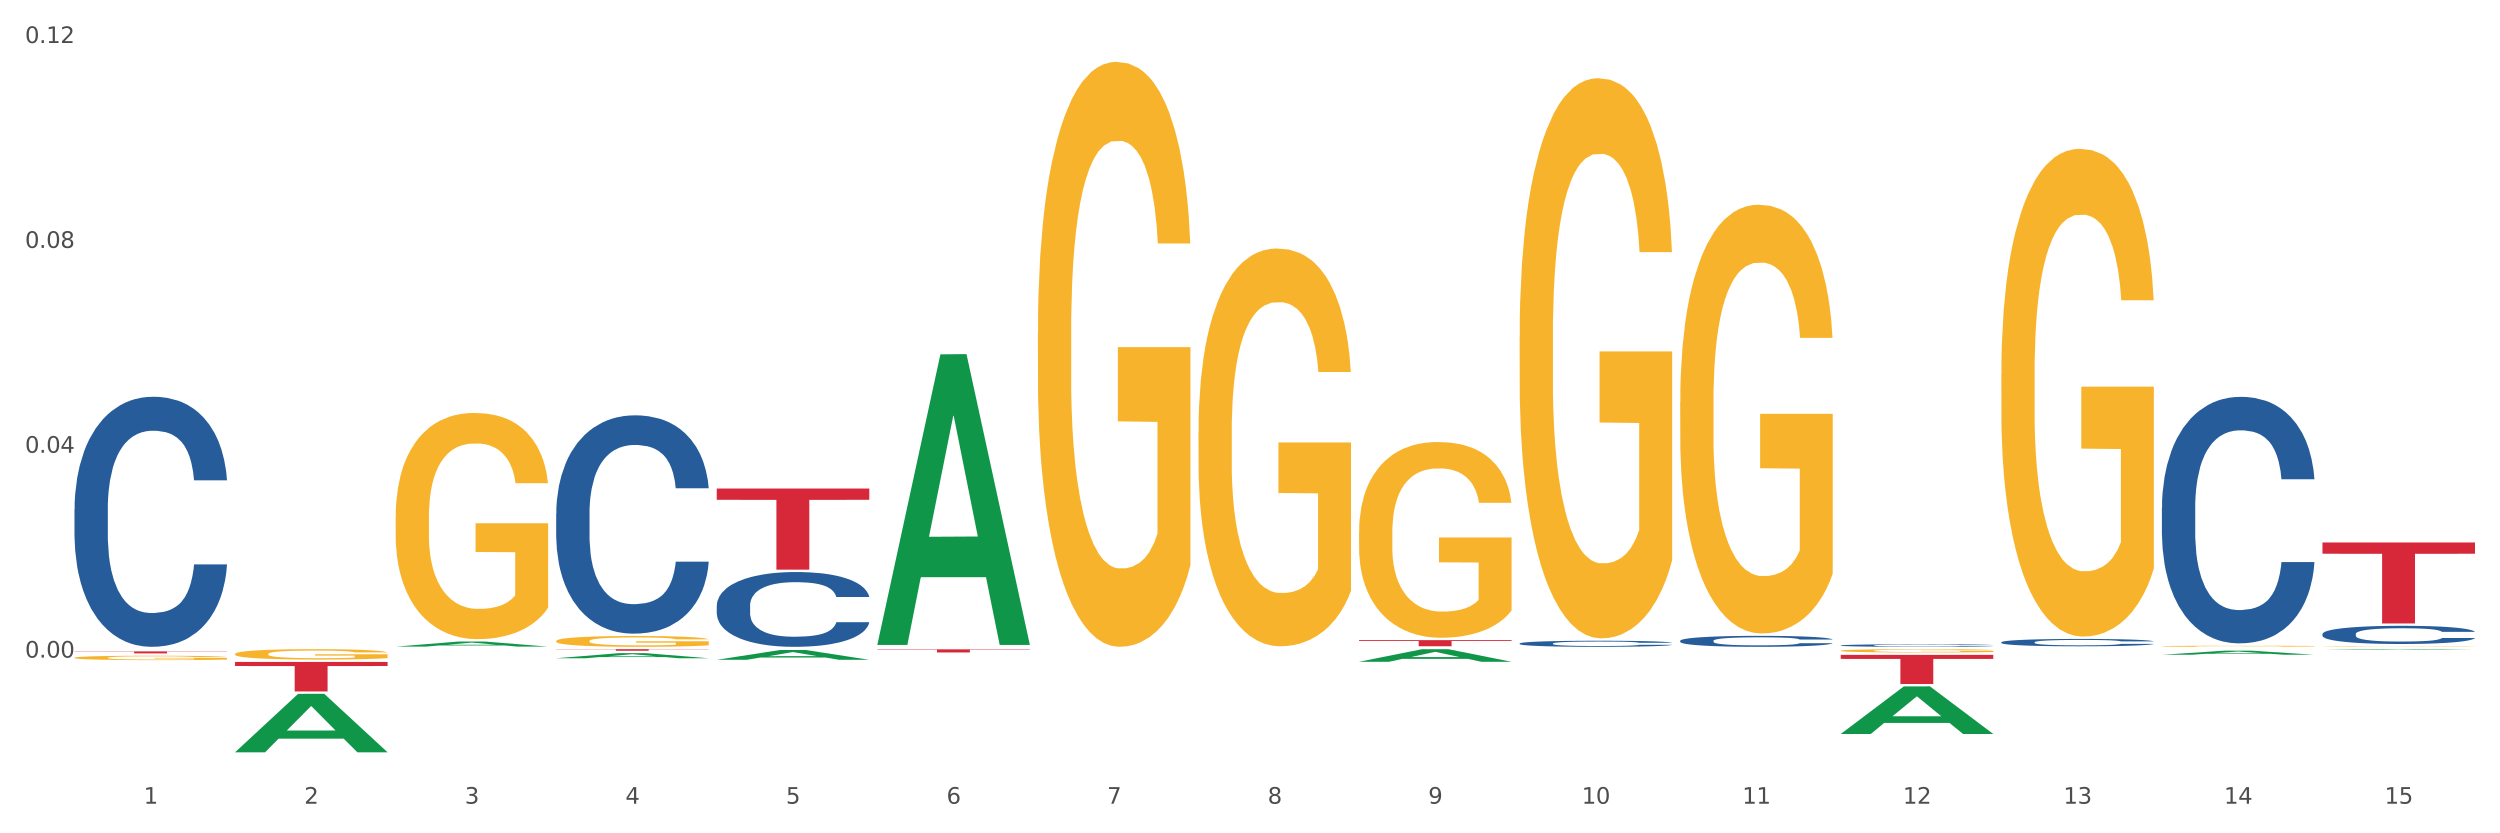
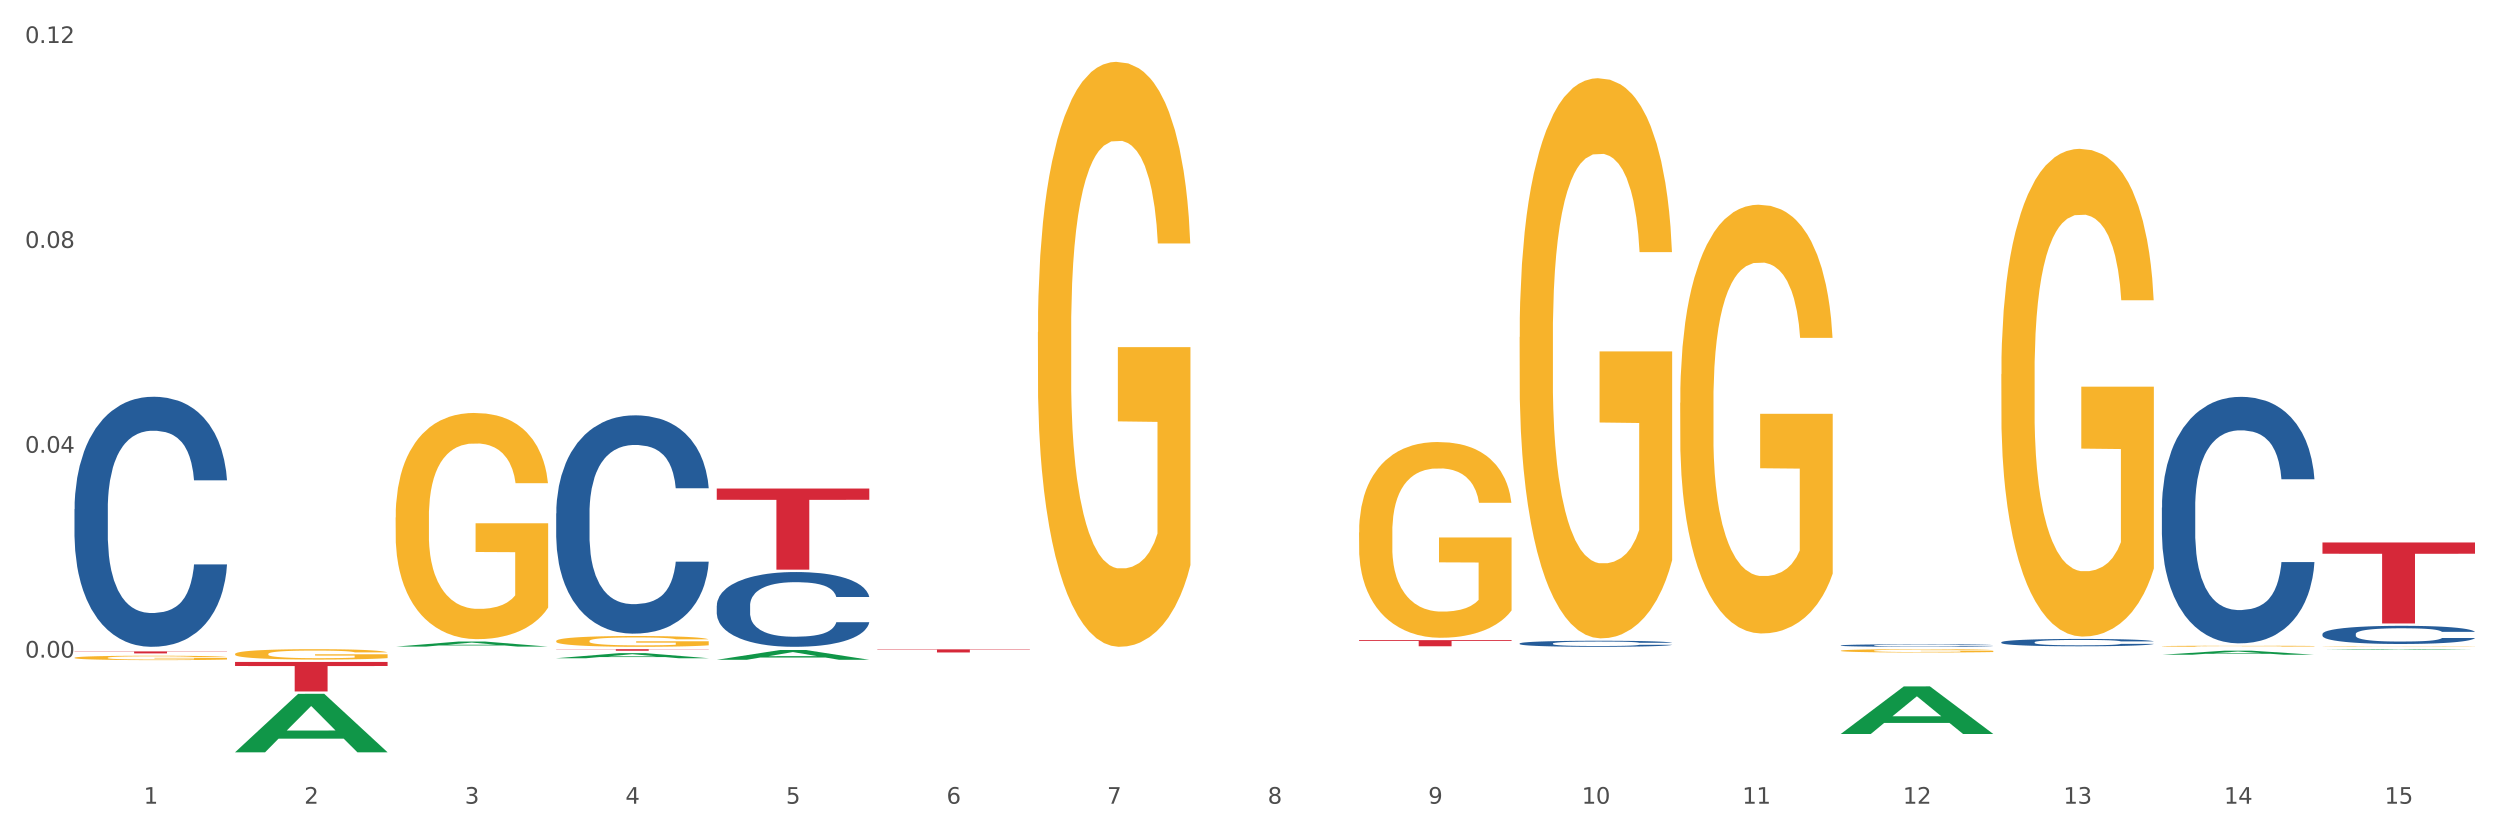
<svg xmlns="http://www.w3.org/2000/svg" xmlns:xlink="http://www.w3.org/1999/xlink" width="1080pt" height="360pt" viewBox="0 0 1080 360" version="1.1">
  <rect x="0" y="0" width="1080" height="360" fill="#333333" stroke="none" />
  <defs>
    <style type="text/css">*{stroke-linejoin: round; stroke-linecap: butt}</style>
  </defs>
  <g id="figure_1">
    <g id="patch_1">
      <path d="M 0 360  L 1080 360  L 1080 0  L 0 0  z " style="fill: #ffffff; stroke: #ffffff; stroke-linejoin: miter" />
    </g>
    <g id="axes_1">
      <g id="matplotlib.axis_1">
        <g id="xtick_1">
          <g id="text_1">
            <g style="fill: #4d4d4d" transform="translate(62.07 347.204) scale(0.096 -0.096)">
              <defs>
                <path id="DejaVuSans-31" d="M 794 531  L 1825 531  L 1825 4091  L 703 3866  L 703 4441  L 1819 4666  L 2450 4666  L 2450 531  L 3481 531  L 3481 0  L 794 0  L 794 531  z " transform="scale(0.016)" />
              </defs>
              <use xlink:href="#DejaVuSans-31" />
            </g>
          </g>
        </g>
        <g id="xtick_2">
          <g id="text_2">
            <g style="fill: #4d4d4d" transform="translate(131.436 347.204) scale(0.096 -0.096)">
              <defs>
                <path id="DejaVuSans-32" d="M 1228 531  L 3431 531  L 3431 0  L 469 0  L 469 531  Q 828 903 1448 1529  Q 2069 2156 2228 2338  Q 2531 2678 2651 2914  Q 2772 3150 2772 3378  Q 2772 3750 2511 3984  Q 2250 4219 1831 4219  Q 1534 4219 1204 4116  Q 875 4013 500 3803  L 500 4441  Q 881 4594 1212 4672  Q 1544 4750 1819 4750  Q 2544 4750 2975 4387  Q 3406 4025 3406 3419  Q 3406 3131 3298 2873  Q 3191 2616 2906 2266  Q 2828 2175 2409 1742  Q 1991 1309 1228 531  z " transform="scale(0.016)" />
              </defs>
              <use xlink:href="#DejaVuSans-32" />
            </g>
          </g>
        </g>
        <g id="xtick_3">
          <g id="text_3">
            <g style="fill: #4d4d4d" transform="translate(200.802 347.204) scale(0.096 -0.096)">
              <defs>
                <path id="DejaVuSans-33" d="M 2597 2516  Q 3050 2419 3304 2112  Q 3559 1806 3559 1356  Q 3559 666 3084 287  Q 2609 -91 1734 -91  Q 1441 -91 1130 -33  Q 819 25 488 141  L 488 750  Q 750 597 1062 519  Q 1375 441 1716 441  Q 2309 441 2620 675  Q 2931 909 2931 1356  Q 2931 1769 2642 2001  Q 2353 2234 1838 2234  L 1294 2234  L 1294 2753  L 1863 2753  Q 2328 2753 2575 2939  Q 2822 3125 2822 3475  Q 2822 3834 2567 4026  Q 2313 4219 1838 4219  Q 1578 4219 1281 4162  Q 984 4106 628 3988  L 628 4550  Q 988 4650 1302 4700  Q 1616 4750 1894 4750  Q 2613 4750 3031 4423  Q 3450 4097 3450 3541  Q 3450 3153 3228 2886  Q 3006 2619 2597 2516  z " transform="scale(0.016)" />
              </defs>
              <use xlink:href="#DejaVuSans-33" />
            </g>
          </g>
        </g>
        <g id="xtick_4">
          <g id="text_4">
            <g style="fill: #4d4d4d" transform="translate(270.169 347.204) scale(0.096 -0.096)">
              <defs>
                <path id="DejaVuSans-34" d="M 2419 4116  L 825 1625  L 2419 1625  L 2419 4116  z M 2253 4666  L 3047 4666  L 3047 1625  L 3713 1625  L 3713 1100  L 3047 1100  L 3047 0  L 2419 0  L 2419 1100  L 313 1100  L 313 1709  L 2253 4666  z " transform="scale(0.016)" />
              </defs>
              <use xlink:href="#DejaVuSans-34" />
            </g>
          </g>
        </g>
        <g id="xtick_5">
          <g id="text_5">
            <g style="fill: #4d4d4d" transform="translate(339.535 347.204) scale(0.096 -0.096)">
              <defs>
                <path id="DejaVuSans-35" d="M 691 4666  L 3169 4666  L 3169 4134  L 1269 4134  L 1269 2991  Q 1406 3038 1543 3061  Q 1681 3084 1819 3084  Q 2600 3084 3056 2656  Q 3513 2228 3513 1497  Q 3513 744 3044 326  Q 2575 -91 1722 -91  Q 1428 -91 1123 -41  Q 819 9 494 109  L 494 744  Q 775 591 1075 516  Q 1375 441 1709 441  Q 2250 441 2565 725  Q 2881 1009 2881 1497  Q 2881 1984 2565 2268  Q 2250 2553 1709 2553  Q 1456 2553 1204 2497  Q 953 2441 691 2322  L 691 4666  z " transform="scale(0.016)" />
              </defs>
              <use xlink:href="#DejaVuSans-35" />
            </g>
          </g>
        </g>
        <g id="xtick_6">
          <g id="text_6">
            <g style="fill: #4d4d4d" transform="translate(408.901 347.204) scale(0.096 -0.096)">
              <defs>
                <path id="DejaVuSans-36" d="M 2113 2584  Q 1688 2584 1439 2293  Q 1191 2003 1191 1497  Q 1191 994 1439 701  Q 1688 409 2113 409  Q 2538 409 2786 701  Q 3034 994 3034 1497  Q 3034 2003 2786 2293  Q 2538 2584 2113 2584  z M 3366 4563  L 3366 3988  Q 3128 4100 2886 4159  Q 2644 4219 2406 4219  Q 1781 4219 1451 3797  Q 1122 3375 1075 2522  Q 1259 2794 1537 2939  Q 1816 3084 2150 3084  Q 2853 3084 3261 2657  Q 3669 2231 3669 1497  Q 3669 778 3244 343  Q 2819 -91 2113 -91  Q 1303 -91 875 529  Q 447 1150 447 2328  Q 447 3434 972 4092  Q 1497 4750 2381 4750  Q 2619 4750 2861 4703  Q 3103 4656 3366 4563  z " transform="scale(0.016)" />
              </defs>
              <use xlink:href="#DejaVuSans-36" />
            </g>
          </g>
        </g>
        <g id="xtick_7">
          <g id="text_7">
            <g style="fill: #4d4d4d" transform="translate(478.267 347.204) scale(0.096 -0.096)">
              <defs>
                <path id="DejaVuSans-37" d="M 525 4666  L 3525 4666  L 3525 4397  L 1831 0  L 1172 0  L 2766 4134  L 525 4134  L 525 4666  z " transform="scale(0.016)" />
              </defs>
              <use xlink:href="#DejaVuSans-37" />
            </g>
          </g>
        </g>
        <g id="xtick_8">
          <g id="text_8">
            <g style="fill: #4d4d4d" transform="translate(547.634 347.204) scale(0.096 -0.096)">
              <defs>
                <path id="DejaVuSans-38" d="M 2034 2216  Q 1584 2216 1326 1975  Q 1069 1734 1069 1313  Q 1069 891 1326 650  Q 1584 409 2034 409  Q 2484 409 2743 651  Q 3003 894 3003 1313  Q 3003 1734 2745 1975  Q 2488 2216 2034 2216  z M 1403 2484  Q 997 2584 770 2862  Q 544 3141 544 3541  Q 544 4100 942 4425  Q 1341 4750 2034 4750  Q 2731 4750 3128 4425  Q 3525 4100 3525 3541  Q 3525 3141 3298 2862  Q 3072 2584 2669 2484  Q 3125 2378 3379 2068  Q 3634 1759 3634 1313  Q 3634 634 3220 271  Q 2806 -91 2034 -91  Q 1263 -91 848 271  Q 434 634 434 1313  Q 434 1759 690 2068  Q 947 2378 1403 2484  z M 1172 3481  Q 1172 3119 1398 2916  Q 1625 2713 2034 2713  Q 2441 2713 2670 2916  Q 2900 3119 2900 3481  Q 2900 3844 2670 4047  Q 2441 4250 2034 4250  Q 1625 4250 1398 4047  Q 1172 3844 1172 3481  z " transform="scale(0.016)" />
              </defs>
              <use xlink:href="#DejaVuSans-38" />
            </g>
          </g>
        </g>
        <g id="xtick_9">
          <g id="text_9">
            <g style="fill: #4d4d4d" transform="translate(617 347.204) scale(0.096 -0.096)">
              <defs>
                <path id="DejaVuSans-39" d="M 703 97  L 703 672  Q 941 559 1184 500  Q 1428 441 1663 441  Q 2288 441 2617 861  Q 2947 1281 2994 2138  Q 2813 1869 2534 1725  Q 2256 1581 1919 1581  Q 1219 1581 811 2004  Q 403 2428 403 3163  Q 403 3881 828 4315  Q 1253 4750 1959 4750  Q 2769 4750 3195 4129  Q 3622 3509 3622 2328  Q 3622 1225 3098 567  Q 2575 -91 1691 -91  Q 1453 -91 1209 -44  Q 966 3 703 97  z M 1959 2075  Q 2384 2075 2632 2365  Q 2881 2656 2881 3163  Q 2881 3666 2632 3958  Q 2384 4250 1959 4250  Q 1534 4250 1286 3958  Q 1038 3666 1038 3163  Q 1038 2656 1286 2365  Q 1534 2075 1959 2075  z " transform="scale(0.016)" />
              </defs>
              <use xlink:href="#DejaVuSans-39" />
            </g>
          </g>
        </g>
        <g id="xtick_10">
          <g id="text_10">
            <g style="fill: #4d4d4d" transform="translate(683.312 347.204) scale(0.096 -0.096)">
              <defs>
                <path id="DejaVuSans-30" d="M 2034 4250  Q 1547 4250 1301 3770  Q 1056 3291 1056 2328  Q 1056 1369 1301 889  Q 1547 409 2034 409  Q 2525 409 2770 889  Q 3016 1369 3016 2328  Q 3016 3291 2770 3770  Q 2525 4250 2034 4250  z M 2034 4750  Q 2819 4750 3233 4129  Q 3647 3509 3647 2328  Q 3647 1150 3233 529  Q 2819 -91 2034 -91  Q 1250 -91 836 529  Q 422 1150 422 2328  Q 422 3509 836 4129  Q 1250 4750 2034 4750  z " transform="scale(0.016)" />
              </defs>
              <use xlink:href="#DejaVuSans-31" />
              <use xlink:href="#DejaVuSans-30" transform="translate(63.623 0)" />
            </g>
          </g>
        </g>
        <g id="xtick_11">
          <g id="text_11">
            <g style="fill: #4d4d4d" transform="translate(752.678 347.204) scale(0.096 -0.096)">
              <use xlink:href="#DejaVuSans-31" />
              <use xlink:href="#DejaVuSans-31" transform="translate(63.623 0)" />
            </g>
          </g>
        </g>
        <g id="xtick_12">
          <g id="text_12">
            <g style="fill: #4d4d4d" transform="translate(822.044 347.204) scale(0.096 -0.096)">
              <use xlink:href="#DejaVuSans-31" />
              <use xlink:href="#DejaVuSans-32" transform="translate(63.623 0)" />
            </g>
          </g>
        </g>
        <g id="xtick_13">
          <g id="text_13">
            <g style="fill: #4d4d4d" transform="translate(891.411 347.204) scale(0.096 -0.096)">
              <use xlink:href="#DejaVuSans-31" />
              <use xlink:href="#DejaVuSans-33" transform="translate(63.623 0)" />
            </g>
          </g>
        </g>
        <g id="xtick_14">
          <g id="text_14">
            <g style="fill: #4d4d4d" transform="translate(960.777 347.204) scale(0.096 -0.096)">
              <use xlink:href="#DejaVuSans-31" />
              <use xlink:href="#DejaVuSans-34" transform="translate(63.623 0)" />
            </g>
          </g>
        </g>
        <g id="xtick_15">
          <g id="text_15">
            <g style="fill: #4d4d4d" transform="translate(1030.143 347.204) scale(0.096 -0.096)">
              <use xlink:href="#DejaVuSans-31" />
              <use xlink:href="#DejaVuSans-35" transform="translate(63.623 0)" />
            </g>
          </g>
        </g>
        <g id="xtick_16" />
        <g id="xtick_17" />
        <g id="xtick_18" />
        <g id="xtick_19" />
        <g id="xtick_20" />
        <g id="xtick_21" />
        <g id="xtick_22" />
        <g id="xtick_23" />
        <g id="xtick_24" />
        <g id="xtick_25" />
        <g id="xtick_26" />
        <g id="xtick_27" />
        <g id="xtick_28" />
        <g id="xtick_29" />
      </g>
      <g id="matplotlib.axis_2">
        <g id="ytick_1">
          <g id="text_16">
            <g style="fill: #4d4d4d" transform="translate(10.8 284.09) scale(0.096 -0.096)">
              <defs>
                <path id="DejaVuSans-2e" d="M 684 794  L 1344 794  L 1344 0  L 684 0  L 684 794  z " transform="scale(0.016)" />
              </defs>
              <use xlink:href="#DejaVuSans-30" />
              <use xlink:href="#DejaVuSans-2e" transform="translate(63.623 0)" />
              <use xlink:href="#DejaVuSans-30" transform="translate(95.41 0)" />
              <use xlink:href="#DejaVuSans-30" transform="translate(159.033 0)" />
            </g>
          </g>
        </g>
        <g id="ytick_2">
          <g id="text_17">
            <g style="fill: #4d4d4d" transform="translate(10.8 195.587) scale(0.096 -0.096)">
              <use xlink:href="#DejaVuSans-30" />
              <use xlink:href="#DejaVuSans-2e" transform="translate(63.623 0)" />
              <use xlink:href="#DejaVuSans-30" transform="translate(95.41 0)" />
              <use xlink:href="#DejaVuSans-34" transform="translate(159.033 0)" />
            </g>
          </g>
        </g>
        <g id="ytick_3">
          <g id="text_18">
            <g style="fill: #4d4d4d" transform="translate(10.8 107.085) scale(0.096 -0.096)">
              <use xlink:href="#DejaVuSans-30" />
              <use xlink:href="#DejaVuSans-2e" transform="translate(63.623 0)" />
              <use xlink:href="#DejaVuSans-30" transform="translate(95.41 0)" />
              <use xlink:href="#DejaVuSans-38" transform="translate(159.033 0)" />
            </g>
          </g>
        </g>
        <g id="ytick_4">
          <g id="text_19">
            <g style="fill: #4d4d4d" transform="translate(10.8 18.582) scale(0.096 -0.096)">
              <use xlink:href="#DejaVuSans-30" />
              <use xlink:href="#DejaVuSans-2e" transform="translate(63.623 0)" />
              <use xlink:href="#DejaVuSans-31" transform="translate(95.41 0)" />
              <use xlink:href="#DejaVuSans-32" transform="translate(159.033 0)" />
            </g>
          </g>
        </g>
        <g id="ytick_5" />
        <g id="ytick_6" />
        <g id="ytick_7" />
        <g id="ytick_8" />
      </g>
      <g id="PolyCollection_1">
        <path d="M 101.541 324.947  L 101.609 324.923  L 128.784 299.742  L 140.061 299.718  L 167.439 324.995  L 154.395 324.995  L 148.485 319.109  L 120.427 319.109  L 120.224 319.204  L 114.517 324.995  L 101.541 324.995  L 101.541 324.947  L 123.96 315.596  L 144.952 315.572  L 134.558 305.106  L 134.422 305.059  L 134.286 305.13  L 123.892 315.572  L 123.96 315.596  L 101.541 324.947  z " clip-path="url(#p5f72c5df3e)" style="fill: #109648" />
        <path d="M 587.105 276.537  L 653.003 276.537  L 653.003 276.903  L 627.081 276.906  L 627.081 279.174  L 612.871 279.174  L 612.871 276.906  L 587.105 276.903  L 587.105 276.539  L 587.105 276.537  z " clip-path="url(#p5f72c5df3e)" style="fill: #d62839" />
        <path d="M 379.006 280.507  L 444.904 280.507  L 444.904 280.697  L 418.982 280.698  L 418.982 281.869  L 404.772 281.869  L 404.772 280.698  L 379.006 280.697  L 379.006 280.509  L 379.006 280.507  z " clip-path="url(#p5f72c5df3e)" style="fill: #d62839" />
        <path d="M 309.64 211.044  L 375.538 211.044  L 375.538 215.916  L 349.616 215.948  L 349.616 246.102  L 335.406 246.102  L 335.406 215.948  L 309.64 215.916  L 309.64 211.076  L 309.64 211.044  z " clip-path="url(#p5f72c5df3e)" style="fill: #d62839" />
        <path d="M 240.274 280.443  L 306.172 280.443  L 306.172 280.539  L 280.25 280.539  L 280.25 281.134  L 266.039 281.134  L 266.039 280.539  L 240.274 280.539  L 240.274 280.443  L 240.274 280.443  z " clip-path="url(#p5f72c5df3e)" style="fill: #d62839" />
        <path d="M 101.541 285.951  L 167.439 285.951  L 167.439 287.723  L 141.517 287.735  L 141.517 298.704  L 127.307 298.704  L 127.307 287.735  L 101.541 287.723  L 101.541 285.963  L 101.541 285.951  z " clip-path="url(#p5f72c5df3e)" style="fill: #d62839" />
        <path d="M 32.175 281.402  L 98.073 281.402  L 98.073 281.52  L 72.151 281.521  L 72.151 282.256  L 57.941 282.256  L 57.941 281.521  L 32.175 281.52  L 32.175 281.403  L 32.175 281.402  z " clip-path="url(#p5f72c5df3e)" style="fill: #d62839" />
        <path d="M 32.175 219.934  L 32.253 219.836  L 32.253 217.073  L 32.487 213.324  L 33.343 206.418  L 34.434 201.189  L 36.303 195.071  L 37.316 192.506  L 38.64 189.645  L 41.366 185.008  L 44.482 181.061  L 46.663 178.891  L 48.299 177.51  L 51.96 175.043  L 54.063 173.958  L 56.244 173.07  L 58.114 172.478  L 61.229 171.787  L 63.722 171.491  L 66.604 171.393  L 69.019 171.491  L 72.212 171.886  L 76.886 173.07  L 78.677 173.76  L 81.092 174.944  L 83.585 176.523  L 85.61 178.102  L 87.947 180.371  L 90.361 183.331  L 92.698 187.08  L 94.334 190.533  L 95.658 194.184  L 96.827 198.623  L 97.683 203.458  L 98.073 207.503  L 83.818 207.503  L 83.429 203.852  L 82.65 199.906  L 81.871 197.242  L 81.014 195.071  L 79.69 192.605  L 78.522 191.026  L 76.574 189.152  L 74.783 187.968  L 73.303 187.277  L 71.511 186.685  L 67.694 186.093  L 64.968 186.093  L 63.255 186.291  L 61.151 186.784  L 59.36 187.475  L 57.257 188.658  L 55.621 189.941  L 53.985 191.618  L 53.05 192.802  L 51.648 194.973  L 50.714 196.749  L 49.467 199.807  L 48.766 201.978  L 47.52 207.602  L 46.975 211.745  L 46.741 214.607  L 46.585 217.764  L 46.585 233.155  L 47.053 240.061  L 47.442 243.021  L 48.065 246.376  L 49.234 250.717  L 50.947 254.96  L 52.739 258.018  L 54.219 259.893  L 55.621 261.274  L 57.023 262.359  L 58.737 263.346  L 60.139 263.938  L 62.242 264.53  L 64.734 264.826  L 66.682 264.826  L 70.654 264.332  L 72.446 263.839  L 74.16 263.148  L 76.029 262.063  L 77.509 260.879  L 78.366 259.991  L 79.768 258.117  L 80.858 256.143  L 81.793 253.874  L 82.416 251.901  L 83.117 248.941  L 83.663 245.587  L 83.818 243.811  L 98.073 243.811  L 97.761 247.363  L 97.216 250.816  L 96.126 255.453  L 95.269 258.117  L 93.945 261.373  L 92.542 264.135  L 90.595 267.194  L 88.804 269.463  L 86.934 271.436  L 84.909 273.212  L 81.248 275.679  L 79.924 276.369  L 77.12 277.553  L 74.939 278.244  L 71.745 278.934  L 68.473 279.329  L 65.046 279.428  L 62.008 279.23  L 58.659 278.638  L 56.556 278.046  L 54.219 277.159  L 51.493 275.777  L 48.922 274.1  L 46.507 272.127  L 44.248 269.858  L 42.145 267.292  L 39.419 263.05  L 37.394 258.906  L 35.914 255.058  L 34.901 251.802  L 33.889 247.658  L 33.343 244.797  L 32.487 237.891  L 32.175 231.478  L 32.175 219.934  z " clip-path="url(#p5f72c5df3e)" style="fill: #255c99" />
        <path d="M 240.274 221.798  L 240.352 221.712  L 240.352 219.3  L 240.585 216.027  L 241.442 209.997  L 242.533 205.432  L 244.402 200.091  L 245.415 197.852  L 246.739 195.354  L 249.465 191.305  L 252.581 187.86  L 254.762 185.965  L 256.398 184.759  L 260.059 182.606  L 262.162 181.658  L 264.343 180.883  L 266.212 180.366  L 269.328 179.763  L 271.821 179.505  L 274.703 179.419  L 277.117 179.505  L 280.311 179.849  L 284.985 180.883  L 286.776 181.486  L 289.191 182.52  L 291.683 183.898  L 293.709 185.276  L 296.045 187.257  L 298.46 189.841  L 300.797 193.114  L 302.433 196.129  L 303.757 199.316  L 304.925 203.192  L 305.782 207.413  L 306.172 210.945  L 291.917 210.945  L 291.528 207.757  L 290.749 204.312  L 289.97 201.986  L 289.113 200.091  L 287.789 197.938  L 286.62 196.56  L 284.673 194.923  L 282.881 193.89  L 281.401 193.287  L 279.61 192.77  L 275.793 192.253  L 273.067 192.253  L 271.353 192.425  L 269.25 192.856  L 267.458 193.459  L 265.355 194.492  L 263.72 195.612  L 262.084 197.077  L 261.149 198.11  L 259.747 200.005  L 258.812 201.556  L 257.566 204.226  L 256.865 206.121  L 255.619 211.031  L 255.073 214.648  L 254.84 217.146  L 254.684 219.903  L 254.684 233.34  L 255.151 239.369  L 255.541 241.954  L 256.164 244.882  L 257.332 248.672  L 259.046 252.376  L 260.838 255.046  L 262.318 256.683  L 263.72 257.889  L 265.122 258.836  L 266.835 259.698  L 268.237 260.214  L 270.341 260.731  L 272.833 260.99  L 274.78 260.99  L 278.753 260.559  L 280.545 260.128  L 282.258 259.525  L 284.128 258.578  L 285.608 257.544  L 286.465 256.769  L 287.867 255.132  L 288.957 253.41  L 289.892 251.429  L 290.515 249.706  L 291.216 247.122  L 291.761 244.193  L 291.917 242.643  L 306.172 242.643  L 305.86 245.744  L 305.315 248.758  L 304.224 252.807  L 303.367 255.132  L 302.043 257.975  L 300.641 260.387  L 298.694 263.057  L 296.902 265.038  L 295.033 266.761  L 293.008 268.311  L 289.347 270.465  L 288.022 271.068  L 285.218 272.101  L 283.037 272.704  L 279.844 273.307  L 276.572 273.652  L 273.145 273.738  L 270.107 273.566  L 266.757 273.049  L 264.654 272.532  L 262.318 271.757  L 259.591 270.551  L 257.021 269.087  L 254.606 267.364  L 252.347 265.383  L 250.244 263.143  L 247.518 259.439  L 245.493 255.822  L 244.013 252.462  L 243 249.62  L 241.987 246.002  L 241.442 243.504  L 240.585 237.474  L 240.274 231.876  L 240.274 221.798  z " clip-path="url(#p5f72c5df3e)" style="fill: #255c99" />
        <path d="M 309.64 261.635  L 309.718 261.605  L 309.718 260.779  L 309.951 259.658  L 310.808 257.592  L 311.899 256.028  L 313.768 254.199  L 314.781 253.432  L 316.105 252.576  L 318.831 251.189  L 321.947 250.009  L 324.128 249.36  L 325.764 248.946  L 329.425 248.209  L 331.528 247.884  L 333.709 247.619  L 335.578 247.442  L 338.694 247.235  L 341.187 247.146  L 344.069 247.117  L 346.484 247.146  L 349.677 247.265  L 354.351 247.619  L 356.142 247.825  L 358.557 248.179  L 361.05 248.651  L 363.075 249.124  L 365.412 249.802  L 367.826 250.687  L 370.163 251.809  L 371.799 252.841  L 373.123 253.933  L 374.291 255.261  L 375.148 256.707  L 375.538 257.917  L 361.283 257.917  L 360.894 256.825  L 360.115 255.645  L 359.336 254.848  L 358.479 254.199  L 357.155 253.461  L 355.987 252.989  L 354.039 252.428  L 352.248 252.074  L 350.768 251.868  L 348.976 251.691  L 345.159 251.514  L 342.433 251.514  L 340.719 251.573  L 338.616 251.72  L 336.825 251.927  L 334.722 252.281  L 333.086 252.664  L 331.45 253.166  L 330.515 253.52  L 329.113 254.169  L 328.179 254.7  L 326.932 255.615  L 326.231 256.264  L 324.985 257.946  L 324.44 259.186  L 324.206 260.041  L 324.05 260.986  L 324.05 265.589  L 324.518 267.654  L 324.907 268.539  L 325.53 269.543  L 326.699 270.841  L 328.412 272.11  L 330.204 273.025  L 331.684 273.585  L 333.086 273.998  L 334.488 274.323  L 336.202 274.618  L 337.604 274.795  L 339.707 274.972  L 342.199 275.061  L 344.147 275.061  L 348.119 274.913  L 349.911 274.766  L 351.624 274.559  L 353.494 274.234  L 354.974 273.88  L 355.831 273.615  L 357.233 273.054  L 358.323 272.464  L 359.258 271.785  L 359.881 271.195  L 360.582 270.31  L 361.127 269.307  L 361.283 268.776  L 375.538 268.776  L 375.226 269.838  L 374.681 270.871  L 373.59 272.257  L 372.734 273.054  L 371.409 274.028  L 370.007 274.854  L 368.06 275.769  L 366.268 276.447  L 364.399 277.038  L 362.374 277.569  L 358.713 278.306  L 357.389 278.513  L 354.584 278.867  L 352.403 279.074  L 349.21 279.28  L 345.938 279.398  L 342.511 279.428  L 339.473 279.369  L 336.124 279.192  L 334.021 279.015  L 331.684 278.749  L 328.957 278.336  L 326.387 277.834  L 323.972 277.244  L 321.713 276.566  L 319.61 275.798  L 316.884 274.529  L 314.859 273.29  L 313.379 272.139  L 312.366 271.166  L 311.354 269.926  L 310.808 269.071  L 309.951 267.005  L 309.64 265.087  L 309.64 261.635  z " clip-path="url(#p5f72c5df3e)" style="fill: #255c99" />
        <path d="M 656.471 277.98  L 656.549 277.977  L 656.549 277.91  L 656.783 277.819  L 657.639 277.651  L 658.73 277.523  L 660.599 277.374  L 661.612 277.312  L 662.936 277.242  L 665.662 277.129  L 668.778 277.033  L 670.959 276.981  L 672.595 276.947  L 676.256 276.887  L 678.359 276.861  L 680.54 276.839  L 682.41 276.825  L 685.525 276.808  L 688.018 276.8  L 690.9 276.798  L 693.315 276.8  L 696.508 276.81  L 701.182 276.839  L 702.973 276.856  L 705.388 276.885  L 707.881 276.923  L 709.906 276.961  L 712.243 277.017  L 714.657 277.089  L 716.994 277.18  L 718.63 277.264  L 719.954 277.353  L 721.123 277.461  L 721.979 277.579  L 722.369 277.677  L 708.114 277.677  L 707.725 277.588  L 706.946 277.492  L 706.167 277.427  L 705.31 277.374  L 703.986 277.314  L 702.818 277.276  L 700.87 277.23  L 699.079 277.202  L 697.599 277.185  L 695.807 277.17  L 691.99 277.156  L 689.264 277.156  L 687.55 277.161  L 685.447 277.173  L 683.656 277.19  L 681.553 277.218  L 679.917 277.25  L 678.281 277.29  L 677.346 277.319  L 675.944 277.372  L 675.01 277.415  L 673.763 277.49  L 673.062 277.543  L 671.816 277.679  L 671.271 277.78  L 671.037 277.85  L 670.881 277.927  L 670.881 278.301  L 671.349 278.47  L 671.738 278.542  L 672.361 278.623  L 673.53 278.729  L 675.243 278.832  L 677.035 278.907  L 678.515 278.952  L 679.917 278.986  L 681.319 279.012  L 683.033 279.036  L 684.435 279.051  L 686.538 279.065  L 689.03 279.072  L 690.978 279.072  L 694.95 279.06  L 696.742 279.048  L 698.456 279.031  L 700.325 279.005  L 701.805 278.976  L 702.662 278.955  L 704.064 278.909  L 705.154 278.861  L 706.089 278.806  L 706.712 278.758  L 707.413 278.686  L 707.959 278.604  L 708.114 278.561  L 722.369 278.561  L 722.057 278.647  L 721.512 278.731  L 720.422 278.844  L 719.565 278.909  L 718.241 278.988  L 716.838 279.056  L 714.891 279.13  L 713.1 279.185  L 711.23 279.233  L 709.205 279.276  L 705.544 279.336  L 704.22 279.353  L 701.416 279.382  L 699.235 279.399  L 696.041 279.416  L 692.769 279.425  L 689.342 279.428  L 686.304 279.423  L 682.955 279.409  L 680.852 279.394  L 678.515 279.373  L 675.789 279.339  L 673.218 279.298  L 670.803 279.25  L 668.544 279.195  L 666.441 279.132  L 663.715 279.029  L 661.69 278.928  L 660.21 278.835  L 659.197 278.755  L 658.185 278.654  L 657.639 278.585  L 656.783 278.417  L 656.471 278.261  L 656.471 277.98  z " clip-path="url(#p5f72c5df3e)" style="fill: #255c99" />
-         <path d="M 725.837 276.815  L 725.915 276.811  L 725.915 276.689  L 726.149 276.525  L 727.006 276.221  L 728.096 275.992  L 729.966 275.723  L 730.978 275.61  L 732.302 275.485  L 735.029 275.281  L 738.144 275.108  L 740.325 275.012  L 741.961 274.952  L 745.622 274.843  L 747.725 274.796  L 749.906 274.757  L 751.776 274.731  L 754.891 274.7  L 757.384 274.687  L 760.266 274.683  L 762.681 274.687  L 765.874 274.705  L 770.548 274.757  L 772.34 274.787  L 774.754 274.839  L 777.247 274.908  L 779.272 274.978  L 781.609 275.077  L 784.024 275.207  L 786.36 275.372  L 787.996 275.524  L 789.32 275.684  L 790.489 275.879  L 791.346 276.091  L 791.735 276.269  L 777.481 276.269  L 777.091 276.109  L 776.312 275.935  L 775.533 275.818  L 774.676 275.723  L 773.352 275.615  L 772.184 275.545  L 770.237 275.463  L 768.445 275.411  L 766.965 275.381  L 765.173 275.355  L 761.357 275.329  L 758.63 275.329  L 756.917 275.337  L 754.814 275.359  L 753.022 275.389  L 750.919 275.441  L 749.283 275.498  L 747.647 275.571  L 746.713 275.623  L 745.311 275.719  L 744.376 275.797  L 743.13 275.931  L 742.429 276.026  L 741.182 276.273  L 740.637 276.455  L 740.403 276.581  L 740.248 276.72  L 740.248 277.396  L 740.715 277.699  L 741.104 277.829  L 741.727 277.976  L 742.896 278.167  L 744.61 278.353  L 746.401 278.487  L 747.881 278.57  L 749.283 278.63  L 750.685 278.678  L 752.399 278.721  L 753.801 278.747  L 755.904 278.773  L 758.397 278.786  L 760.344 278.786  L 764.317 278.765  L 766.108 278.743  L 767.822 278.713  L 769.691 278.665  L 771.171 278.613  L 772.028 278.574  L 773.43 278.492  L 774.521 278.405  L 775.455 278.305  L 776.079 278.219  L 776.78 278.089  L 777.325 277.941  L 777.481 277.864  L 791.735 277.864  L 791.424 278.019  L 790.878 278.171  L 789.788 278.375  L 788.931 278.492  L 787.607 278.635  L 786.205 278.756  L 784.257 278.89  L 782.466 278.99  L 780.596 279.077  L 778.571 279.155  L 774.91 279.263  L 773.586 279.293  L 770.782 279.345  L 768.601 279.376  L 765.407 279.406  L 762.136 279.423  L 758.708 279.428  L 755.67 279.419  L 752.321 279.393  L 750.218 279.367  L 747.881 279.328  L 745.155 279.267  L 742.584 279.194  L 740.17 279.107  L 737.911 279.007  L 735.808 278.895  L 733.081 278.708  L 731.056 278.526  L 729.576 278.357  L 728.563 278.214  L 727.551 278.032  L 727.006 277.907  L 726.149 277.604  L 725.837 277.322  L 725.837 276.815  z " clip-path="url(#p5f72c5df3e)" style="fill: #255c99" />
        <path d="M 101.541 282.519  L 101.619 282.515  L 101.619 282.367  L 101.775 282.24  L 102.553 281.932  L 103.72 281.678  L 104.575 281.542  L 105.431 281.432  L 106.443 281.321  L 107.688 281.206  L 109.944 281.038  L 111.344 280.952  L 113.056 280.861  L 116.168 280.73  L 118.424 280.656  L 120.758 280.595  L 124.57 280.521  L 127.06 280.488  L 129.705 280.463  L 132.895 280.447  L 135.307 280.443  L 140.598 280.455  L 145.11 280.492  L 147.289 280.521  L 150.089 280.57  L 151.568 280.603  L 153.979 280.668  L 156.469 280.755  L 158.181 280.828  L 160.748 280.968  L 162.693 281.107  L 164.483 281.28  L 165.416 281.399  L 166.117 281.51  L 166.739 281.637  L 167.361 281.838  L 153.357 281.838  L 152.812 281.694  L 151.957 281.559  L 150.712 281.428  L 149.623 281.345  L 147.755 281.243  L 146.044 281.177  L 144.254 281.128  L 142.076 281.087  L 140.364 281.066  L 137.952 281.05  L 133.206 281.054  L 130.017 281.087  L 127.838 281.128  L 126.438 281.165  L 125.193 281.206  L 123.792 281.263  L 122.159 281.35  L 120.992 281.428  L 119.825 281.526  L 118.891 281.624  L 118.035 281.739  L 117.335 281.862  L 116.79 281.99  L 116.324 282.146  L 115.935 282.404  L 115.935 282.966  L 116.09 283.094  L 116.479 283.262  L 116.946 283.389  L 117.724 283.541  L 118.424 283.643  L 119.747 283.791  L 121.225 283.914  L 122.392 283.992  L 123.559 284.058  L 125.582 284.148  L 127.838 284.222  L 129.783 284.267  L 132.428 284.308  L 134.218 284.325  L 135.774 284.333  L 139.586 284.333  L 142.309 284.32  L 145.343 284.292  L 147.678 284.255  L 149.623 284.21  L 151.801 284.136  L 153.201 284.066  L 153.201 283.208  L 136.085 283.204  L 136.085 282.634  L 167.439 282.634  L 167.439 284.308  L 166.117 284.394  L 164.638 284.472  L 163.082 284.542  L 160.748 284.628  L 157.947 284.71  L 155.458 284.768  L 152.812 284.817  L 149.7 284.862  L 145.655 284.903  L 143.165 284.92  L 140.053 284.932  L 136.396 284.936  L 133.206 284.928  L 130.094 284.907  L 126.827 284.87  L 123.637 284.817  L 121.225 284.764  L 118.813 284.698  L 116.246 284.612  L 114.223 284.53  L 112.667 284.456  L 110.955 284.361  L 109.088 284.238  L 107.688 284.128  L 106.443 284.013  L 105.12 283.865  L 104.186 283.738  L 103.253 283.578  L 102.708 283.459  L 102.086 283.274  L 101.619 283.016  L 101.541 282.519  z " clip-path="url(#p5f72c5df3e)" style="fill: #f7b32b" />
-         <path d="M 795.203 282.893  L 861.101 282.893  L 861.101 284.644  L 835.179 284.656  L 835.179 295.493  L 820.969 295.493  L 820.969 284.656  L 795.203 284.644  L 795.203 282.905  L 795.203 282.893  z " clip-path="url(#p5f72c5df3e)" style="fill: #d62839" />
        <path d="M 864.57 277.45  L 864.648 277.447  L 864.648 277.366  L 864.881 277.255  L 865.738 277.052  L 866.829 276.898  L 868.698 276.718  L 869.711 276.642  L 871.035 276.558  L 873.761 276.421  L 876.877 276.305  L 879.058 276.241  L 880.694 276.2  L 884.355 276.128  L 886.458 276.096  L 888.639 276.07  L 890.508 276.052  L 893.624 276.032  L 896.117 276.023  L 898.999 276.02  L 901.413 276.023  L 904.607 276.035  L 909.281 276.07  L 911.072 276.09  L 913.487 276.125  L 915.979 276.171  L 918.005 276.218  L 920.341 276.285  L 922.756 276.372  L 925.093 276.482  L 926.729 276.584  L 928.053 276.692  L 929.221 276.822  L 930.078 276.965  L 930.468 277.084  L 916.213 277.084  L 915.824 276.976  L 915.045 276.86  L 914.266 276.782  L 913.409 276.718  L 912.085 276.645  L 910.916 276.599  L 908.969 276.543  L 907.177 276.508  L 905.697 276.488  L 903.906 276.471  L 900.089 276.453  L 897.363 276.453  L 895.649 276.459  L 893.546 276.474  L 891.754 276.494  L 889.651 276.529  L 888.016 276.567  L 886.38 276.616  L 885.445 276.651  L 884.043 276.715  L 883.108 276.767  L 881.862 276.857  L 881.161 276.921  L 879.915 277.087  L 879.369 277.209  L 879.136 277.293  L 878.98 277.386  L 878.98 277.84  L 879.447 278.043  L 879.837 278.13  L 880.46 278.229  L 881.628 278.357  L 883.342 278.482  L 885.134 278.572  L 886.614 278.627  L 888.016 278.668  L 889.418 278.7  L 891.131 278.729  L 892.533 278.746  L 894.637 278.764  L 897.129 278.773  L 899.076 278.773  L 903.049 278.758  L 904.841 278.744  L 906.554 278.723  L 908.424 278.691  L 909.904 278.656  L 910.76 278.63  L 912.163 278.575  L 913.253 278.517  L 914.188 278.45  L 914.811 278.392  L 915.512 278.305  L 916.057 278.206  L 916.213 278.154  L 930.468 278.154  L 930.156 278.258  L 929.611 278.36  L 928.52 278.496  L 927.663 278.575  L 926.339 278.671  L 924.937 278.752  L 922.99 278.842  L 921.198 278.909  L 919.329 278.967  L 917.304 279.02  L 913.643 279.092  L 912.318 279.113  L 909.514 279.148  L 907.333 279.168  L 904.14 279.188  L 900.868 279.2  L 897.441 279.203  L 894.403 279.197  L 891.053 279.179  L 888.95 279.162  L 886.614 279.136  L 883.887 279.095  L 881.317 279.046  L 878.902 278.988  L 876.643 278.921  L 874.54 278.845  L 871.814 278.72  L 869.789 278.598  L 868.309 278.485  L 867.296 278.389  L 866.283 278.267  L 865.738 278.183  L 864.881 277.979  L 864.57 277.79  L 864.57 277.45  z " clip-path="url(#p5f72c5df3e)" style="fill: #255c99" />
        <path d="M 1003.302 273.879  L 1003.38 273.871  L 1003.38 273.671  L 1003.614 273.398  L 1004.47 272.896  L 1005.561 272.516  L 1007.43 272.071  L 1008.443 271.885  L 1009.767 271.677  L 1012.494 271.339  L 1015.609 271.052  L 1017.79 270.895  L 1019.426 270.794  L 1023.087 270.615  L 1025.19 270.536  L 1027.371 270.471  L 1029.241 270.428  L 1032.356 270.378  L 1034.849 270.357  L 1037.731 270.35  L 1040.146 270.357  L 1043.339 270.385  L 1048.013 270.471  L 1049.805 270.522  L 1052.219 270.608  L 1054.712 270.723  L 1056.737 270.837  L 1059.074 271.002  L 1061.489 271.217  L 1063.825 271.49  L 1065.461 271.741  L 1066.785 272.006  L 1067.954 272.329  L 1068.811 272.681  L 1069.2 272.975  L 1054.945 272.975  L 1054.556 272.709  L 1053.777 272.422  L 1052.998 272.229  L 1052.141 272.071  L 1050.817 271.892  L 1049.649 271.777  L 1047.701 271.641  L 1045.91 271.555  L 1044.43 271.504  L 1042.638 271.461  L 1038.822 271.418  L 1036.095 271.418  L 1034.382 271.433  L 1032.278 271.468  L 1030.487 271.519  L 1028.384 271.605  L 1026.748 271.698  L 1025.112 271.82  L 1024.178 271.906  L 1022.775 272.064  L 1021.841 272.193  L 1020.594 272.415  L 1019.893 272.573  L 1018.647 272.982  L 1018.102 273.283  L 1017.868 273.491  L 1017.712 273.721  L 1017.712 274.84  L 1018.18 275.342  L 1018.569 275.557  L 1019.192 275.801  L 1020.361 276.117  L 1022.074 276.425  L 1023.866 276.647  L 1025.346 276.784  L 1026.748 276.884  L 1028.15 276.963  L 1029.864 277.035  L 1031.266 277.078  L 1033.369 277.121  L 1035.862 277.142  L 1037.809 277.142  L 1041.781 277.106  L 1043.573 277.071  L 1045.287 277.02  L 1047.156 276.941  L 1048.636 276.855  L 1049.493 276.791  L 1050.895 276.655  L 1051.986 276.511  L 1052.92 276.346  L 1053.543 276.203  L 1054.244 275.987  L 1054.79 275.744  L 1054.945 275.614  L 1069.2 275.614  L 1068.888 275.873  L 1068.343 276.124  L 1067.253 276.461  L 1066.396 276.655  L 1065.072 276.891  L 1063.67 277.092  L 1061.722 277.314  L 1059.931 277.479  L 1058.061 277.623  L 1056.036 277.752  L 1052.375 277.931  L 1051.051 277.982  L 1048.247 278.068  L 1046.066 278.118  L 1042.872 278.168  L 1039.6 278.197  L 1036.173 278.204  L 1033.135 278.19  L 1029.786 278.147  L 1027.683 278.103  L 1025.346 278.039  L 1022.62 277.938  L 1020.049 277.817  L 1017.634 277.673  L 1015.376 277.508  L 1013.272 277.322  L 1010.546 277.013  L 1008.521 276.712  L 1007.041 276.432  L 1006.028 276.195  L 1005.016 275.894  L 1004.47 275.686  L 1003.614 275.184  L 1003.302 274.718  L 1003.302 273.879  z " clip-path="url(#p5f72c5df3e)" style="fill: #255c99" />
        <path d="M 1003.302 279.315  L 1003.38 279.315  L 1003.38 279.308  L 1003.535 279.302  L 1004.314 279.288  L 1005.481 279.276  L 1006.336 279.27  L 1007.192 279.265  L 1008.204 279.26  L 1009.448 279.254  L 1011.705 279.247  L 1013.105 279.242  L 1014.817 279.238  L 1017.929 279.232  L 1020.185 279.229  L 1022.519 279.226  L 1026.331 279.222  L 1028.821 279.221  L 1031.466 279.22  L 1034.656 279.219  L 1037.068 279.219  L 1042.358 279.219  L 1046.871 279.221  L 1049.049 279.222  L 1051.85 279.225  L 1053.328 279.226  L 1055.74 279.229  L 1058.23 279.233  L 1059.942 279.237  L 1062.509 279.243  L 1064.454 279.25  L 1066.244 279.258  L 1067.177 279.263  L 1067.877 279.268  L 1068.5 279.274  L 1069.122 279.284  L 1055.118 279.284  L 1054.573 279.277  L 1053.717 279.271  L 1052.473 279.265  L 1051.383 279.261  L 1049.516 279.256  L 1047.805 279.253  L 1046.015 279.251  L 1043.837 279.249  L 1042.125 279.248  L 1039.713 279.247  L 1034.967 279.247  L 1031.777 279.249  L 1029.599 279.251  L 1028.199 279.252  L 1026.954 279.254  L 1025.553 279.257  L 1023.919 279.261  L 1022.752 279.265  L 1021.585 279.269  L 1020.652 279.274  L 1019.796 279.279  L 1019.096 279.285  L 1018.551 279.291  L 1018.084 279.298  L 1017.695 279.31  L 1017.695 279.336  L 1017.851 279.342  L 1018.24 279.35  L 1018.707 279.356  L 1019.485 279.363  L 1020.185 279.368  L 1021.508 279.375  L 1022.986 279.38  L 1024.153 279.384  L 1025.32 279.387  L 1027.343 279.391  L 1029.599 279.395  L 1031.544 279.397  L 1034.189 279.399  L 1035.979 279.399  L 1037.535 279.4  L 1041.347 279.4  L 1044.07 279.399  L 1047.104 279.398  L 1049.438 279.396  L 1051.383 279.394  L 1053.562 279.391  L 1054.962 279.387  L 1054.962 279.347  L 1037.846 279.347  L 1037.846 279.321  L 1069.2 279.321  L 1069.2 279.399  L 1067.877 279.403  L 1066.399 279.406  L 1064.843 279.409  L 1062.509 279.413  L 1059.708 279.417  L 1057.219 279.42  L 1054.573 279.422  L 1051.461 279.424  L 1047.416 279.426  L 1044.926 279.427  L 1041.814 279.428  L 1038.157 279.428  L 1034.967 279.427  L 1031.855 279.426  L 1028.588 279.425  L 1025.398 279.422  L 1022.986 279.42  L 1020.574 279.417  L 1018.007 279.413  L 1015.984 279.409  L 1014.428 279.405  L 1012.716 279.401  L 1010.849 279.395  L 1009.448 279.39  L 1008.204 279.385  L 1006.881 279.378  L 1005.947 279.372  L 1005.014 279.365  L 1004.469 279.359  L 1003.847 279.35  L 1003.38 279.338  L 1003.302 279.315  z " clip-path="url(#p5f72c5df3e)" style="fill: #f7b32b" />
        <path d="M 933.936 279.171  L 934.014 279.171  L 934.014 279.155  L 934.169 279.142  L 934.947 279.109  L 936.114 279.082  L 936.97 279.068  L 937.826 279.056  L 938.837 279.044  L 940.082 279.032  L 942.338 279.014  L 943.739 279.005  L 945.45 278.995  L 948.563 278.981  L 950.819 278.974  L 953.153 278.967  L 956.965 278.959  L 959.455 278.956  L 962.1 278.953  L 965.29 278.951  L 967.702 278.951  L 972.992 278.952  L 977.505 278.956  L 979.683 278.959  L 982.484 278.964  L 983.962 278.968  L 986.374 278.975  L 988.864 278.984  L 990.575 278.992  L 993.143 279.007  L 995.088 279.022  L 996.877 279.04  L 997.811 279.052  L 998.511 279.064  L 999.134 279.078  L 999.756 279.099  L 985.752 279.099  L 985.207 279.084  L 984.351 279.069  L 983.106 279.055  L 982.017 279.047  L 980.15 279.036  L 978.438 279.029  L 976.649 279.024  L 974.47 279.019  L 972.759 279.017  L 970.347 279.015  L 965.601 279.016  L 962.411 279.019  L 960.233 279.024  L 958.832 279.028  L 957.588 279.032  L 956.187 279.038  L 954.553 279.047  L 953.386 279.055  L 952.219 279.066  L 951.286 279.076  L 950.43 279.089  L 949.73 279.102  L 949.185 279.115  L 948.718 279.132  L 948.329 279.159  L 948.329 279.219  L 948.485 279.232  L 948.874 279.25  L 949.341 279.264  L 950.119 279.28  L 950.819 279.291  L 952.141 279.306  L 953.62 279.319  L 954.787 279.328  L 955.954 279.335  L 957.977 279.344  L 960.233 279.352  L 962.178 279.357  L 964.823 279.361  L 966.613 279.363  L 968.169 279.364  L 971.981 279.364  L 974.704 279.362  L 977.738 279.359  L 980.072 279.355  L 982.017 279.351  L 984.196 279.343  L 985.596 279.335  L 985.596 279.244  L 968.48 279.244  L 968.48 279.183  L 999.834 279.183  L 999.834 279.361  L 998.511 279.37  L 997.033 279.379  L 995.477 279.386  L 993.143 279.395  L 990.342 279.404  L 987.852 279.41  L 985.207 279.415  L 982.095 279.42  L 978.049 279.424  L 975.56 279.426  L 972.448 279.427  L 968.791 279.428  L 965.601 279.427  L 962.489 279.425  L 959.221 279.421  L 956.032 279.415  L 953.62 279.409  L 951.208 279.402  L 948.64 279.393  L 946.618 279.385  L 945.061 279.377  L 943.35 279.367  L 941.483 279.354  L 940.082 279.342  L 938.837 279.33  L 937.515 279.314  L 936.581 279.301  L 935.648 279.284  L 935.103 279.271  L 934.48 279.251  L 934.014 279.224  L 933.936 279.171  z " clip-path="url(#p5f72c5df3e)" style="fill: #f7b32b" />
        <path d="M 864.57 161.661  L 864.647 161.469  L 864.647 154.541  L 864.803 148.576  L 865.581 134.143  L 866.748 122.212  L 867.604 115.862  L 868.46 110.666  L 869.471 105.47  L 870.716 100.082  L 872.972 92.192  L 874.373 88.151  L 876.084 83.918  L 879.196 77.76  L 881.453 74.296  L 883.787 71.41  L 887.599 67.946  L 890.089 66.406  L 892.734 65.252  L 895.924 64.482  L 898.336 64.289  L 903.626 64.867  L 908.139 66.599  L 910.317 67.946  L 913.118 70.255  L 914.596 71.794  L 917.008 74.873  L 919.498 78.914  L 921.209 82.378  L 923.777 88.921  L 925.722 95.464  L 927.511 103.546  L 928.445 109.127  L 929.145 114.322  L 929.767 120.288  L 930.39 129.717  L 916.385 129.717  L 915.841 122.982  L 914.985 116.632  L 913.74 110.474  L 912.651 106.625  L 910.784 101.814  L 909.072 98.735  L 907.283 96.426  L 905.104 94.502  L 903.393 93.539  L 900.981 92.77  L 896.235 92.962  L 893.045 94.502  L 890.867 96.426  L 889.466 98.158  L 888.221 100.082  L 886.821 102.776  L 885.187 106.817  L 884.02 110.474  L 882.853 115.092  L 881.919 119.711  L 881.064 125.099  L 880.363 130.872  L 879.819 136.837  L 879.352 144.15  L 878.963 156.273  L 878.963 182.637  L 879.119 188.602  L 879.508 196.492  L 879.974 202.457  L 880.752 209.578  L 881.453 214.388  L 882.775 221.316  L 884.253 227.089  L 885.42 230.745  L 886.587 233.824  L 888.61 238.058  L 890.867 241.522  L 892.812 243.638  L 895.457 245.563  L 897.246 246.333  L 898.802 246.717  L 902.615 246.717  L 905.338 246.14  L 908.372 244.793  L 910.706 243.061  L 912.651 240.944  L 914.829 237.481  L 916.23 234.209  L 916.23 193.99  L 899.114 193.798  L 899.114 167.049  L 930.468 167.049  L 930.468 245.563  L 929.145 249.604  L 927.667 253.26  L 926.111 256.532  L 923.777 260.573  L 920.976 264.421  L 918.486 267.115  L 915.841 269.425  L 912.729 271.541  L 908.683 273.466  L 906.193 274.236  L 903.081 274.813  L 899.425 275.005  L 896.235 274.62  L 893.123 273.658  L 889.855 271.926  L 886.665 269.425  L 884.253 266.923  L 881.842 263.844  L 879.274 259.803  L 877.251 255.954  L 875.695 252.49  L 873.984 248.064  L 872.116 242.291  L 870.716 237.096  L 869.471 231.707  L 868.149 224.78  L 867.215 218.814  L 866.281 211.309  L 865.737 205.729  L 865.114 197.069  L 864.647 184.946  L 864.57 161.661  z " clip-path="url(#p5f72c5df3e)" style="fill: #f7b32b" />
        <path d="M 795.203 281.106  L 795.281 281.105  L 795.281 281.058  L 795.437 281.017  L 796.215 280.919  L 797.382 280.837  L 798.238 280.794  L 799.094 280.759  L 800.105 280.723  L 801.35 280.687  L 803.606 280.633  L 805.006 280.605  L 806.718 280.576  L 809.83 280.534  L 812.086 280.511  L 814.42 280.491  L 818.233 280.468  L 820.722 280.457  L 823.368 280.449  L 826.557 280.444  L 828.969 280.443  L 834.26 280.447  L 838.772 280.458  L 840.951 280.468  L 843.752 280.483  L 845.23 280.494  L 847.642 280.515  L 850.131 280.542  L 851.843 280.566  L 854.41 280.611  L 856.355 280.655  L 858.145 280.71  L 859.078 280.748  L 859.779 280.784  L 860.401 280.824  L 861.024 280.888  L 847.019 280.888  L 846.475 280.843  L 845.619 280.799  L 844.374 280.757  L 843.285 280.731  L 841.418 280.698  L 839.706 280.677  L 837.916 280.662  L 835.738 280.649  L 834.026 280.642  L 831.615 280.637  L 826.869 280.638  L 823.679 280.649  L 821.5 280.662  L 820.1 280.673  L 818.855 280.687  L 817.455 280.705  L 815.821 280.732  L 814.654 280.757  L 813.487 280.789  L 812.553 280.82  L 811.697 280.857  L 810.997 280.896  L 810.453 280.937  L 809.986 280.987  L 809.597 281.069  L 809.597 281.249  L 809.752 281.29  L 810.141 281.343  L 810.608 281.384  L 811.386 281.433  L 812.086 281.465  L 813.409 281.513  L 814.887 281.552  L 816.054 281.577  L 817.221 281.598  L 819.244 281.627  L 821.5 281.65  L 823.445 281.665  L 826.091 281.678  L 827.88 281.683  L 829.436 281.686  L 833.248 281.686  L 835.971 281.682  L 839.006 281.672  L 841.34 281.661  L 843.285 281.646  L 845.463 281.623  L 846.864 281.6  L 846.864 281.326  L 829.747 281.325  L 829.747 281.143  L 861.101 281.143  L 861.101 281.678  L 859.779 281.705  L 858.3 281.73  L 856.744 281.752  L 854.41 281.78  L 851.61 281.806  L 849.12 281.825  L 846.475 281.84  L 843.363 281.855  L 839.317 281.868  L 836.827 281.873  L 833.715 281.877  L 830.059 281.878  L 826.869 281.876  L 823.757 281.869  L 820.489 281.857  L 817.299 281.84  L 814.887 281.823  L 812.475 281.802  L 809.908 281.775  L 807.885 281.749  L 806.329 281.725  L 804.617 281.695  L 802.75 281.655  L 801.35 281.62  L 800.105 281.583  L 798.782 281.536  L 797.849 281.495  L 796.915 281.444  L 796.37 281.406  L 795.748 281.347  L 795.281 281.265  L 795.203 281.106  z " clip-path="url(#p5f72c5df3e)" style="fill: #f7b32b" />
        <path d="M 725.837 174.028  L 725.915 173.858  L 725.915 167.768  L 726.071 162.524  L 726.849 149.836  L 728.016 139.348  L 728.871 133.765  L 729.727 129.198  L 730.739 124.63  L 731.984 119.893  L 734.24 112.958  L 735.64 109.405  L 737.352 105.683  L 740.464 100.27  L 742.72 97.225  L 745.054 94.687  L 748.866 91.642  L 751.356 90.289  L 754.001 89.274  L 757.191 88.597  L 759.603 88.428  L 764.894 88.936  L 769.406 90.458  L 771.585 91.642  L 774.385 93.672  L 775.864 95.026  L 778.275 97.732  L 780.765 101.285  L 782.477 104.33  L 785.044 110.082  L 786.989 115.833  L 788.779 122.939  L 789.712 127.844  L 790.412 132.412  L 791.035 137.656  L 791.657 145.946  L 777.653 145.946  L 777.108 140.025  L 776.253 134.442  L 775.008 129.029  L 773.919 125.645  L 772.051 121.416  L 770.34 118.709  L 768.55 116.679  L 766.372 114.988  L 764.66 114.142  L 762.248 113.465  L 757.502 113.634  L 754.313 114.988  L 752.134 116.679  L 750.734 118.202  L 749.489 119.893  L 748.088 122.262  L 746.455 125.814  L 745.288 129.029  L 744.121 133.089  L 743.187 137.149  L 742.331 141.885  L 741.631 146.961  L 741.086 152.205  L 740.62 158.633  L 740.23 169.291  L 740.23 192.467  L 740.386 197.711  L 740.775 204.647  L 741.242 209.891  L 742.02 216.151  L 742.72 220.38  L 744.043 226.47  L 745.521 231.545  L 746.688 234.759  L 747.855 237.466  L 749.878 241.188  L 752.134 244.233  L 754.079 246.094  L 756.724 247.785  L 758.514 248.462  L 760.07 248.8  L 763.882 248.8  L 766.605 248.293  L 769.639 247.109  L 771.974 245.586  L 773.919 243.725  L 776.097 240.68  L 777.497 237.804  L 777.497 202.448  L 760.381 202.279  L 760.381 178.764  L 791.735 178.764  L 791.735 247.785  L 790.412 251.338  L 788.934 254.552  L 787.378 257.428  L 785.044 260.98  L 782.243 264.364  L 779.754 266.732  L 777.108 268.762  L 773.996 270.623  L 769.951 272.315  L 767.461 272.991  L 764.349 273.499  L 760.692 273.668  L 757.502 273.33  L 754.39 272.484  L 751.123 270.961  L 747.933 268.762  L 745.521 266.563  L 743.109 263.856  L 740.542 260.304  L 738.519 256.92  L 736.963 253.875  L 735.251 249.984  L 733.384 244.909  L 731.984 240.342  L 730.739 235.605  L 729.416 229.515  L 728.482 224.271  L 727.549 217.673  L 727.004 212.767  L 726.382 205.155  L 725.915 194.497  L 725.837 174.028  z " clip-path="url(#p5f72c5df3e)" style="fill: #f7b32b" />
        <path d="M 656.471 145.607  L 656.549 145.386  L 656.549 137.429  L 656.704 130.578  L 657.482 114.002  L 658.649 100.299  L 659.505 93.006  L 660.361 87.038  L 661.372 81.071  L 662.617 74.883  L 664.874 65.821  L 666.274 61.18  L 667.986 56.318  L 671.098 49.245  L 673.354 45.267  L 675.688 41.952  L 679.5 37.974  L 681.99 36.206  L 684.635 34.879  L 687.825 33.995  L 690.237 33.774  L 695.527 34.437  L 700.04 36.427  L 702.218 37.974  L 705.019 40.626  L 706.497 42.394  L 708.909 45.93  L 711.399 50.571  L 713.111 54.55  L 715.678 62.064  L 717.623 69.578  L 719.412 78.861  L 720.346 85.27  L 721.046 91.238  L 721.669 98.089  L 722.291 108.919  L 708.287 108.919  L 707.742 101.183  L 706.886 93.89  L 705.642 86.817  L 704.552 82.397  L 702.685 76.872  L 700.973 73.336  L 699.184 70.683  L 697.006 68.473  L 695.294 67.368  L 692.882 66.484  L 688.136 66.705  L 684.946 68.473  L 682.768 70.683  L 681.367 72.673  L 680.123 74.883  L 678.722 77.977  L 677.088 82.618  L 675.921 86.817  L 674.754 92.122  L 673.821 97.426  L 672.965 103.614  L 672.265 110.245  L 671.72 117.096  L 671.253 125.495  L 670.864 139.418  L 670.864 169.697  L 671.02 176.549  L 671.409 185.61  L 671.876 192.461  L 672.654 200.639  L 673.354 206.164  L 674.677 214.121  L 676.155 220.751  L 677.322 224.95  L 678.489 228.486  L 680.512 233.349  L 682.768 237.327  L 684.713 239.758  L 687.358 241.968  L 689.148 242.852  L 690.704 243.294  L 694.516 243.294  L 697.239 242.631  L 700.273 241.084  L 702.607 239.095  L 704.552 236.664  L 706.731 232.686  L 708.131 228.928  L 708.131 182.737  L 691.015 182.516  L 691.015 151.795  L 722.369 151.795  L 722.369 241.968  L 721.046 246.609  L 719.568 250.809  L 718.012 254.566  L 715.678 259.207  L 712.877 263.627  L 710.387 266.722  L 707.742 269.374  L 704.63 271.805  L 700.584 274.015  L 698.095 274.899  L 694.983 275.562  L 691.326 275.783  L 688.136 275.341  L 685.024 274.236  L 681.756 272.247  L 678.567 269.374  L 676.155 266.501  L 673.743 262.964  L 671.175 258.323  L 669.153 253.903  L 667.597 249.925  L 665.885 244.841  L 664.018 238.211  L 662.617 232.244  L 661.372 226.055  L 660.05 218.099  L 659.116 211.247  L 658.183 202.628  L 657.638 196.219  L 657.016 186.273  L 656.549 172.349  L 656.471 145.607  z " clip-path="url(#p5f72c5df3e)" style="fill: #f7b32b" />
        <path d="M 587.105 230.031  L 587.183 229.954  L 587.183 227.174  L 587.338 224.779  L 588.116 218.987  L 589.283 214.198  L 590.139 211.649  L 590.995 209.564  L 592.006 207.479  L 593.251 205.316  L 595.507 202.15  L 596.908 200.528  L 598.619 198.829  L 601.731 196.357  L 603.988 194.967  L 606.322 193.808  L 610.134 192.418  L 612.624 191.8  L 615.269 191.337  L 618.459 191.028  L 620.871 190.951  L 626.161 191.182  L 630.674 191.878  L 632.852 192.418  L 635.653 193.345  L 637.131 193.963  L 639.543 195.199  L 642.033 196.821  L 643.744 198.211  L 646.312 200.837  L 648.257 203.463  L 650.046 206.707  L 650.98 208.946  L 651.68 211.032  L 652.302 213.426  L 652.925 217.21  L 638.921 217.21  L 638.376 214.507  L 637.52 211.958  L 636.275 209.487  L 635.186 207.942  L 633.319 206.011  L 631.607 204.776  L 629.818 203.849  L 627.639 203.077  L 625.928 202.69  L 623.516 202.381  L 618.77 202.459  L 615.58 203.077  L 613.402 203.849  L 612.001 204.544  L 610.756 205.316  L 609.356 206.398  L 607.722 208.02  L 606.555 209.487  L 605.388 211.341  L 604.455 213.194  L 603.599 215.357  L 602.898 217.674  L 602.354 220.068  L 601.887 223.003  L 601.498 227.869  L 601.498 238.45  L 601.654 240.844  L 602.043 244.011  L 602.509 246.405  L 603.287 249.262  L 603.988 251.193  L 605.31 253.974  L 606.789 256.291  L 607.956 257.758  L 609.123 258.994  L 611.145 260.693  L 613.402 262.083  L 615.347 262.933  L 617.992 263.705  L 619.781 264.014  L 621.337 264.169  L 625.15 264.169  L 627.873 263.937  L 630.907 263.396  L 633.241 262.701  L 635.186 261.852  L 637.365 260.461  L 638.765 259.148  L 638.765 243.006  L 621.649 242.929  L 621.649 232.194  L 653.003 232.194  L 653.003 263.705  L 651.68 265.327  L 650.202 266.795  L 648.646 268.108  L 646.312 269.729  L 643.511 271.274  L 641.021 272.355  L 638.376 273.282  L 635.264 274.132  L 631.218 274.904  L 628.729 275.213  L 625.617 275.445  L 621.96 275.522  L 618.77 275.368  L 615.658 274.981  L 612.39 274.286  L 609.2 273.282  L 606.789 272.278  L 604.377 271.042  L 601.809 269.421  L 599.786 267.876  L 598.23 266.486  L 596.519 264.709  L 594.652 262.392  L 593.251 260.307  L 592.006 258.144  L 590.684 255.364  L 589.75 252.97  L 588.816 249.958  L 588.272 247.718  L 587.649 244.242  L 587.183 239.376  L 587.105 230.031  z " clip-path="url(#p5f72c5df3e)" style="fill: #f7b32b" />
-         <path d="M 517.739 186.757  L 517.816 186.6  L 517.816 180.95  L 517.972 176.085  L 518.75 164.314  L 519.917 154.584  L 520.773 149.404  L 521.629 145.167  L 522.64 140.93  L 523.885 136.535  L 526.141 130.1  L 527.542 126.805  L 529.253 123.352  L 532.365 118.33  L 534.621 115.505  L 536.956 113.15  L 540.768 110.325  L 543.257 109.07  L 545.903 108.128  L 549.093 107.5  L 551.504 107.344  L 556.795 107.814  L 561.307 109.227  L 563.486 110.325  L 566.287 112.209  L 567.765 113.464  L 570.177 115.975  L 572.666 119.271  L 574.378 122.096  L 576.946 127.432  L 578.891 132.768  L 580.68 139.36  L 581.614 143.911  L 582.314 148.149  L 582.936 153.014  L 583.559 160.704  L 569.554 160.704  L 569.01 155.211  L 568.154 150.032  L 566.909 145.01  L 565.82 141.871  L 563.953 137.948  L 562.241 135.436  L 560.452 133.553  L 558.273 131.984  L 556.562 131.199  L 554.15 130.571  L 549.404 130.728  L 546.214 131.984  L 544.035 133.553  L 542.635 134.966  L 541.39 136.535  L 539.99 138.732  L 538.356 142.028  L 537.189 145.01  L 536.022 148.777  L 535.088 152.543  L 534.232 156.938  L 533.532 161.646  L 532.988 166.511  L 532.521 172.475  L 532.132 182.363  L 532.132 203.864  L 532.287 208.729  L 532.676 215.164  L 533.143 220.029  L 533.921 225.836  L 534.621 229.76  L 535.944 235.41  L 537.422 240.118  L 538.589 243.1  L 539.756 245.611  L 541.779 249.064  L 544.035 251.889  L 545.981 253.615  L 548.626 255.185  L 550.415 255.812  L 551.971 256.126  L 555.784 256.126  L 558.507 255.656  L 561.541 254.557  L 563.875 253.144  L 565.82 251.418  L 567.998 248.593  L 569.399 245.925  L 569.399 213.124  L 552.282 212.967  L 552.282 191.152  L 583.636 191.152  L 583.636 255.185  L 582.314 258.481  L 580.836 261.462  L 579.28 264.13  L 576.946 267.426  L 574.145 270.565  L 571.655 272.762  L 569.01 274.646  L 565.898 276.372  L 561.852 277.942  L 559.362 278.569  L 556.25 279.04  L 552.594 279.197  L 549.404 278.883  L 546.292 278.099  L 543.024 276.686  L 539.834 274.646  L 537.422 272.605  L 535.01 270.094  L 532.443 266.799  L 530.42 263.66  L 528.864 260.835  L 527.153 257.225  L 525.285 252.517  L 523.885 248.279  L 522.64 243.885  L 521.317 238.235  L 520.384 233.369  L 519.45 227.249  L 518.906 222.697  L 518.283 215.635  L 517.816 205.747  L 517.739 186.757  z " clip-path="url(#p5f72c5df3e)" style="fill: #f7b32b" />
        <path d="M 448.372 143.489  L 448.45 143.259  L 448.45 134.95  L 448.606 127.795  L 449.384 110.486  L 450.551 96.176  L 451.407 88.56  L 452.262 82.329  L 453.274 76.097  L 454.519 69.635  L 456.775 60.172  L 458.175 55.326  L 459.887 50.248  L 462.999 42.863  L 465.255 38.708  L 467.589 35.246  L 471.402 31.092  L 473.891 29.246  L 476.536 27.861  L 479.726 26.938  L 482.138 26.707  L 487.429 27.399  L 491.941 29.477  L 494.12 31.092  L 496.92 33.862  L 498.399 35.708  L 500.811 39.401  L 503.3 44.247  L 505.012 48.402  L 507.579 56.249  L 509.524 64.096  L 511.314 73.789  L 512.247 80.482  L 512.948 86.714  L 513.57 93.868  L 514.192 105.177  L 500.188 105.177  L 499.644 97.1  L 498.788 89.483  L 497.543 82.098  L 496.454 77.482  L 494.586 71.712  L 492.875 68.019  L 491.085 65.25  L 488.907 62.942  L 487.195 61.788  L 484.783 60.865  L 480.038 61.095  L 476.848 62.942  L 474.669 65.25  L 473.269 67.327  L 472.024 69.635  L 470.624 72.866  L 468.99 77.713  L 467.823 82.098  L 466.656 87.637  L 465.722 93.176  L 464.866 99.638  L 464.166 106.562  L 463.621 113.717  L 463.155 122.487  L 462.766 137.027  L 462.766 168.646  L 462.921 175.801  L 463.31 185.263  L 463.777 192.418  L 464.555 200.957  L 465.255 206.727  L 466.578 215.036  L 468.056 221.96  L 469.223 226.345  L 470.39 230.038  L 472.413 235.115  L 474.669 239.269  L 476.614 241.808  L 479.26 244.116  L 481.049 245.039  L 482.605 245.501  L 486.417 245.501  L 489.14 244.808  L 492.175 243.193  L 494.509 241.116  L 496.454 238.577  L 498.632 234.423  L 500.033 230.499  L 500.033 182.263  L 482.916 182.032  L 482.916 149.952  L 514.27 149.952  L 514.27 244.116  L 512.948 248.963  L 511.469 253.348  L 509.913 257.271  L 507.579 262.118  L 504.778 266.734  L 502.289 269.965  L 499.644 272.735  L 496.531 275.273  L 492.486 277.581  L 489.996 278.505  L 486.884 279.197  L 483.227 279.428  L 480.038 278.966  L 476.925 277.812  L 473.658 275.735  L 470.468 272.735  L 468.056 269.734  L 465.644 266.042  L 463.077 261.195  L 461.054 256.579  L 459.498 252.425  L 457.786 247.116  L 455.919 240.193  L 454.519 233.961  L 453.274 227.499  L 451.951 219.19  L 451.018 212.036  L 450.084 203.035  L 449.539 196.341  L 448.917 185.956  L 448.45 171.416  L 448.372 143.489  z " clip-path="url(#p5f72c5df3e)" style="fill: #f7b32b" />
        <path d="M 240.274 276.913  L 240.351 276.909  L 240.351 276.755  L 240.507 276.623  L 241.285 276.303  L 242.452 276.038  L 243.308 275.897  L 244.164 275.782  L 245.175 275.666  L 246.42 275.547  L 248.676 275.372  L 250.077 275.282  L 251.788 275.188  L 254.9 275.052  L 257.157 274.975  L 259.491 274.911  L 263.303 274.834  L 265.793 274.8  L 268.438 274.774  L 271.628 274.757  L 274.04 274.753  L 279.33 274.766  L 283.843 274.804  L 286.021 274.834  L 288.822 274.885  L 290.3 274.919  L 292.712 274.988  L 295.202 275.077  L 296.913 275.154  L 299.481 275.299  L 301.426 275.444  L 303.215 275.624  L 304.149 275.748  L 304.849 275.863  L 305.471 275.995  L 306.094 276.204  L 292.089 276.204  L 291.545 276.055  L 290.689 275.914  L 289.444 275.777  L 288.355 275.692  L 286.488 275.585  L 284.776 275.517  L 282.987 275.466  L 280.808 275.423  L 279.097 275.402  L 276.685 275.385  L 271.939 275.389  L 268.749 275.423  L 266.571 275.466  L 265.17 275.504  L 263.925 275.547  L 262.525 275.607  L 260.891 275.696  L 259.724 275.777  L 258.557 275.88  L 257.623 275.982  L 256.768 276.102  L 256.067 276.23  L 255.523 276.362  L 255.056 276.525  L 254.667 276.794  L 254.667 277.378  L 254.823 277.511  L 255.212 277.686  L 255.678 277.818  L 256.456 277.976  L 257.157 278.083  L 258.479 278.237  L 259.957 278.365  L 261.124 278.446  L 262.291 278.514  L 264.314 278.608  L 266.571 278.685  L 268.516 278.732  L 271.161 278.775  L 272.95 278.792  L 274.506 278.8  L 278.319 278.8  L 281.042 278.787  L 284.076 278.757  L 286.41 278.719  L 288.355 278.672  L 290.533 278.595  L 291.934 278.523  L 291.934 277.63  L 274.818 277.626  L 274.818 277.033  L 306.172 277.033  L 306.172 278.775  L 304.849 278.864  L 303.371 278.945  L 301.815 279.018  L 299.481 279.108  L 296.68 279.193  L 294.19 279.253  L 291.545 279.304  L 288.433 279.351  L 284.387 279.394  L 281.897 279.411  L 278.785 279.423  L 275.129 279.428  L 271.939 279.419  L 268.827 279.398  L 265.559 279.359  L 262.369 279.304  L 259.957 279.248  L 257.546 279.18  L 254.978 279.09  L 252.955 279.005  L 251.399 278.928  L 249.688 278.83  L 247.82 278.702  L 246.42 278.587  L 245.175 278.467  L 243.853 278.313  L 242.919 278.181  L 241.985 278.015  L 241.441 277.891  L 240.818 277.699  L 240.351 277.43  L 240.274 276.913  z " clip-path="url(#p5f72c5df3e)" style="fill: #f7b32b" />
        <path d="M 170.907 223.555  L 170.985 223.465  L 170.985 220.253  L 171.141 217.486  L 171.919 210.793  L 173.086 205.259  L 173.942 202.314  L 174.798 199.905  L 175.809 197.495  L 177.054 194.996  L 179.31 191.337  L 180.71 189.463  L 182.422 187.499  L 185.534 184.643  L 187.79 183.037  L 190.124 181.698  L 193.937 180.092  L 196.426 179.378  L 199.072 178.842  L 202.261 178.485  L 204.673 178.396  L 209.964 178.664  L 214.476 179.467  L 216.655 180.092  L 219.456 181.163  L 220.934 181.877  L 223.346 183.305  L 225.835 185.179  L 227.547 186.785  L 230.114 189.82  L 232.059 192.854  L 233.849 196.602  L 234.783 199.191  L 235.483 201.6  L 236.105 204.367  L 236.728 208.74  L 222.723 208.74  L 222.179 205.616  L 221.323 202.671  L 220.078 199.815  L 218.989 198.03  L 217.122 195.799  L 215.41 194.371  L 213.62 193.3  L 211.442 192.408  L 209.73 191.962  L 207.319 191.605  L 202.573 191.694  L 199.383 192.408  L 197.204 193.3  L 195.804 194.104  L 194.559 194.996  L 193.159 196.245  L 191.525 198.12  L 190.358 199.815  L 189.191 201.957  L 188.257 204.099  L 187.401 206.598  L 186.701 209.275  L 186.157 212.042  L 185.69 215.433  L 185.301 221.056  L 185.301 233.282  L 185.456 236.049  L 185.845 239.708  L 186.312 242.475  L 187.09 245.777  L 187.79 248.008  L 189.113 251.221  L 190.591 253.898  L 191.758 255.594  L 192.925 257.022  L 194.948 258.985  L 197.204 260.592  L 199.149 261.573  L 201.795 262.466  L 203.584 262.823  L 205.14 263.001  L 208.952 263.001  L 211.675 262.734  L 214.71 262.109  L 217.044 261.306  L 218.989 260.324  L 221.167 258.718  L 222.568 257.2  L 222.568 238.548  L 205.451 238.459  L 205.451 226.054  L 236.805 226.054  L 236.805 262.466  L 235.483 264.34  L 234.004 266.036  L 232.448 267.553  L 230.114 269.427  L 227.314 271.212  L 224.824 272.461  L 222.179 273.532  L 219.067 274.514  L 215.021 275.407  L 212.531 275.764  L 209.419 276.031  L 205.763 276.121  L 202.573 275.942  L 199.461 275.496  L 196.193 274.693  L 193.003 273.532  L 190.591 272.372  L 188.179 270.944  L 185.612 269.07  L 183.589 267.285  L 182.033 265.679  L 180.321 263.626  L 178.454 260.949  L 177.054 258.539  L 175.809 256.04  L 174.486 252.827  L 173.553 250.061  L 172.619 246.58  L 172.074 243.992  L 171.452 239.976  L 170.985 234.353  L 170.907 223.555  z " clip-path="url(#p5f72c5df3e)" style="fill: #f7b32b" />
        <path d="M 933.936 219.286  L 934.014 219.188  L 934.014 216.465  L 934.247 212.769  L 935.104 205.961  L 936.195 200.806  L 938.064 194.775  L 939.077 192.246  L 940.401 189.426  L 943.127 184.854  L 946.243 180.964  L 948.424 178.824  L 950.06 177.462  L 953.721 175.031  L 955.824 173.961  L 958.005 173.085  L 959.874 172.502  L 962.99 171.821  L 965.483 171.529  L 968.365 171.432  L 970.779 171.529  L 973.973 171.918  L 978.647 173.085  L 980.438 173.766  L 982.853 174.933  L 985.346 176.489  L 987.371 178.046  L 989.708 180.283  L 992.122 183.201  L 994.459 186.897  L 996.095 190.301  L 997.419 193.9  L 998.587 198.277  L 999.444 203.043  L 999.834 207.03  L 985.579 207.03  L 985.19 203.432  L 984.411 199.541  L 983.632 196.915  L 982.775 194.775  L 981.451 192.344  L 980.283 190.787  L 978.335 188.939  L 976.544 187.772  L 975.064 187.091  L 973.272 186.508  L 969.455 185.924  L 966.729 185.924  L 965.015 186.119  L 962.912 186.605  L 961.121 187.286  L 959.018 188.453  L 957.382 189.717  L 955.746 191.371  L 954.811 192.538  L 953.409 194.678  L 952.475 196.429  L 951.228 199.444  L 950.527 201.584  L 949.281 207.128  L 948.736 211.213  L 948.502 214.033  L 948.346 217.146  L 948.346 232.319  L 948.814 239.128  L 949.203 242.046  L 949.826 245.353  L 950.995 249.632  L 952.708 253.815  L 954.5 256.83  L 955.98 258.678  L 957.382 260.039  L 958.784 261.109  L 960.498 262.082  L 961.9 262.666  L 964.003 263.249  L 966.495 263.541  L 968.443 263.541  L 972.415 263.055  L 974.207 262.568  L 975.92 261.887  L 977.79 260.818  L 979.27 259.65  L 980.127 258.775  L 981.529 256.927  L 982.619 254.982  L 983.554 252.745  L 984.177 250.799  L 984.878 247.881  L 985.423 244.574  L 985.579 242.824  L 999.834 242.824  L 999.522 246.325  L 998.977 249.729  L 997.886 254.301  L 997.03 256.927  L 995.705 260.137  L 994.303 262.86  L 992.356 265.875  L 990.564 268.112  L 988.695 270.058  L 986.67 271.808  L 983.009 274.24  L 981.685 274.921  L 978.88 276.088  L 976.699 276.769  L 973.506 277.45  L 970.234 277.839  L 966.807 277.936  L 963.769 277.742  L 960.42 277.158  L 958.317 276.574  L 955.98 275.699  L 953.253 274.337  L 950.683 272.684  L 948.268 270.739  L 946.009 268.501  L 943.906 265.973  L 941.18 261.79  L 939.155 257.705  L 937.675 253.912  L 936.662 250.702  L 935.65 246.617  L 935.104 243.796  L 934.247 236.988  L 933.936 230.666  L 933.936 219.286  z " clip-path="url(#p5f72c5df3e)" style="fill: #255c99" />
        <path d="M 1003.302 234.358  L 1069.2 234.358  L 1069.2 239.219  L 1043.278 239.251  L 1043.278 269.335  L 1029.068 269.335  L 1029.068 239.251  L 1003.302 239.219  L 1003.302 234.391  L 1003.302 234.358  z " clip-path="url(#p5f72c5df3e)" style="fill: #d62839" />
        <path d="M 795.203 278.822  L 795.281 278.821  L 795.281 278.793  L 795.515 278.755  L 796.372 278.685  L 797.462 278.632  L 799.332 278.57  L 800.344 278.543  L 801.669 278.514  L 804.395 278.467  L 807.511 278.427  L 809.692 278.405  L 811.327 278.391  L 814.988 278.366  L 817.092 278.355  L 819.273 278.346  L 821.142 278.34  L 824.258 278.333  L 826.75 278.33  L 829.632 278.329  L 832.047 278.33  L 835.241 278.334  L 839.914 278.346  L 841.706 278.353  L 844.121 278.365  L 846.613 278.381  L 848.638 278.397  L 850.975 278.42  L 853.39 278.45  L 855.727 278.488  L 857.362 278.523  L 858.687 278.561  L 859.855 278.606  L 860.712 278.655  L 861.101 278.696  L 846.847 278.696  L 846.457 278.659  L 845.678 278.619  L 844.899 278.592  L 844.043 278.57  L 842.718 278.544  L 841.55 278.528  L 839.603 278.509  L 837.811 278.497  L 836.331 278.49  L 834.54 278.484  L 830.723 278.478  L 827.997 278.478  L 826.283 278.48  L 824.18 278.485  L 822.388 278.492  L 820.285 278.504  L 818.649 278.517  L 817.014 278.534  L 816.079 278.546  L 814.677 278.569  L 813.742 278.587  L 812.496 278.618  L 811.795 278.64  L 810.548 278.697  L 810.003 278.739  L 809.77 278.768  L 809.614 278.8  L 809.614 278.957  L 810.081 279.027  L 810.471 279.057  L 811.094 279.091  L 812.262 279.136  L 813.976 279.179  L 815.767 279.21  L 817.247 279.229  L 818.649 279.243  L 820.051 279.254  L 821.765 279.264  L 823.167 279.27  L 825.27 279.276  L 827.763 279.279  L 829.71 279.279  L 833.683 279.274  L 835.474 279.269  L 837.188 279.262  L 839.057 279.251  L 840.537 279.239  L 841.394 279.23  L 842.796 279.211  L 843.887 279.191  L 844.822 279.168  L 845.445 279.148  L 846.146 279.118  L 846.691 279.083  L 846.847 279.065  L 861.101 279.065  L 860.79 279.102  L 860.245 279.137  L 859.154 279.184  L 858.297 279.211  L 856.973 279.244  L 855.571 279.272  L 853.624 279.303  L 851.832 279.326  L 849.963 279.346  L 847.937 279.365  L 844.276 279.39  L 842.952 279.397  L 840.148 279.409  L 837.967 279.416  L 834.773 279.423  L 831.502 279.427  L 828.074 279.428  L 825.037 279.426  L 821.687 279.42  L 819.584 279.414  L 817.247 279.405  L 814.521 279.391  L 811.951 279.374  L 809.536 279.353  L 807.277 279.33  L 805.174 279.304  L 802.448 279.261  L 800.422 279.219  L 798.942 279.18  L 797.93 279.147  L 796.917 279.105  L 796.372 279.075  L 795.515 279.005  L 795.203 278.94  L 795.203 278.822  z " clip-path="url(#p5f72c5df3e)" style="fill: #255c99" />
        <path d="M 32.175 284.153  L 32.253 284.151  L 32.253 284.088  L 32.408 284.034  L 33.186 283.903  L 34.353 283.795  L 35.209 283.738  L 36.065 283.691  L 37.076 283.644  L 38.321 283.595  L 40.578 283.524  L 41.978 283.487  L 43.69 283.449  L 46.802 283.393  L 49.058 283.361  L 51.392 283.335  L 55.204 283.304  L 57.694 283.29  L 60.339 283.28  L 63.529 283.273  L 65.941 283.271  L 71.231 283.276  L 75.744 283.292  L 77.922 283.304  L 80.723 283.325  L 82.201 283.339  L 84.613 283.367  L 87.103 283.403  L 88.815 283.435  L 91.382 283.494  L 93.327 283.553  L 95.116 283.626  L 96.05 283.677  L 96.75 283.724  L 97.373 283.778  L 97.995 283.863  L 83.991 283.863  L 83.446 283.802  L 82.59 283.745  L 81.346 283.689  L 80.256 283.654  L 78.389 283.611  L 76.677 283.583  L 74.888 283.562  L 72.71 283.544  L 70.998 283.536  L 68.586 283.529  L 63.84 283.53  L 60.65 283.544  L 58.472 283.562  L 57.071 283.578  L 55.827 283.595  L 54.426 283.619  L 52.792 283.656  L 51.625 283.689  L 50.458 283.731  L 49.525 283.773  L 48.669 283.822  L 47.969 283.874  L 47.424 283.928  L 46.957 283.994  L 46.568 284.104  L 46.568 284.343  L 46.724 284.397  L 47.113 284.468  L 47.58 284.522  L 48.358 284.587  L 49.058 284.63  L 50.381 284.693  L 51.859 284.745  L 53.026 284.778  L 54.193 284.806  L 56.216 284.844  L 58.472 284.876  L 60.417 284.895  L 63.062 284.912  L 64.852 284.919  L 66.408 284.923  L 70.22 284.923  L 72.943 284.918  L 75.977 284.905  L 78.311 284.89  L 80.256 284.871  L 82.435 284.839  L 83.835 284.81  L 83.835 284.445  L 66.719 284.444  L 66.719 284.201  L 98.073 284.201  L 98.073 284.912  L 96.75 284.949  L 95.272 284.982  L 93.716 285.012  L 91.382 285.048  L 88.581 285.083  L 86.091 285.108  L 83.446 285.129  L 80.334 285.148  L 76.288 285.165  L 73.799 285.172  L 70.687 285.177  L 67.03 285.179  L 63.84 285.176  L 60.728 285.167  L 57.461 285.151  L 54.271 285.129  L 51.859 285.106  L 49.447 285.078  L 46.879 285.041  L 44.857 285.007  L 43.301 284.975  L 41.589 284.935  L 39.722 284.883  L 38.321 284.836  L 37.076 284.787  L 35.754 284.724  L 34.82 284.67  L 33.887 284.602  L 33.342 284.552  L 32.72 284.473  L 32.253 284.363  L 32.175 284.153  z " clip-path="url(#p5f72c5df3e)" style="fill: #f7b32b" />
        <path d="M 933.936 282.855  L 934.004 282.853  L 961.178 281.081  L 972.456 281.079  L 999.834 282.858  L 986.79 282.858  L 980.88 282.444  L 952.822 282.444  L 952.618 282.451  L 946.912 282.858  L 933.936 282.858  L 933.936 282.855  L 956.355 282.197  L 977.347 282.195  L 966.953 281.458  L 966.817 281.455  L 966.681 281.46  L 956.287 282.195  L 956.355 282.197  L 933.936 282.855  z " clip-path="url(#p5f72c5df3e)" style="fill: #109648" />
        <path d="M 795.203 317.047  L 795.271 317.028  L 822.446 296.527  L 833.723 296.508  L 861.101 317.086  L 848.058 317.086  L 842.147 312.294  L 814.09 312.294  L 813.886 312.371  L 808.179 317.086  L 795.203 317.086  L 795.203 317.047  L 817.622 309.434  L 838.615 309.415  L 828.22 300.894  L 828.084 300.855  L 827.949 300.913  L 817.554 309.415  L 817.622 309.434  L 795.203 317.047  z " clip-path="url(#p5f72c5df3e)" style="fill: #109648" />
-         <path d="M 587.105 285.88  L 587.173 285.875  L 614.347 280.448  L 625.624 280.443  L 653.003 285.89  L 639.959 285.89  L 634.049 284.622  L 605.991 284.622  L 605.787 284.642  L 600.081 285.89  L 587.105 285.89  L 587.105 285.88  L 609.524 283.865  L 630.516 283.859  L 620.122 281.604  L 619.986 281.594  L 619.85 281.609  L 609.456 283.859  L 609.524 283.865  L 587.105 285.88  z " clip-path="url(#p5f72c5df3e)" style="fill: #109648" />
        <path d="M 1003.302 280.813  L 1003.37 280.812  L 1030.544 280.443  L 1041.822 280.443  L 1069.2 280.813  L 1056.156 280.813  L 1050.246 280.727  L 1022.188 280.727  L 1021.984 280.728  L 1016.278 280.813  L 1003.302 280.813  L 1003.302 280.813  L 1025.721 280.676  L 1046.713 280.675  L 1036.319 280.522  L 1036.183 280.521  L 1036.047 280.522  L 1025.653 280.675  L 1025.721 280.676  L 1003.302 280.813  z " clip-path="url(#p5f72c5df3e)" style="fill: #109648" />
        <path d="M 309.64 285.029  L 309.708 285.025  L 336.882 280.814  L 348.16 280.81  L 375.538 285.037  L 362.494 285.037  L 356.584 284.053  L 328.526 284.053  L 328.322 284.069  L 322.616 285.037  L 309.64 285.037  L 309.64 285.029  L 332.059 283.465  L 353.051 283.461  L 342.657 281.711  L 342.521 281.703  L 342.385 281.715  L 331.991 283.461  L 332.059 283.465  L 309.64 285.029  z " clip-path="url(#p5f72c5df3e)" style="fill: #109648" />
        <path d="M 240.274 284.352  L 240.342 284.35  L 267.516 282.151  L 278.793 282.149  L 306.172 284.357  L 293.128 284.357  L 287.217 283.842  L 259.16 283.842  L 258.956 283.851  L 253.249 284.357  L 240.274 284.357  L 240.274 284.352  L 262.693 283.536  L 283.685 283.534  L 273.291 282.62  L 273.155 282.615  L 273.019 282.622  L 262.625 283.534  L 262.693 283.536  L 240.274 284.352  z " clip-path="url(#p5f72c5df3e)" style="fill: #109648" />
        <path d="M 170.907 279.342  L 170.975 279.34  L 198.15 277.138  L 209.427 277.135  L 236.805 279.346  L 223.762 279.346  L 217.851 278.831  L 189.794 278.831  L 189.59 278.84  L 183.883 279.346  L 170.907 279.346  L 170.907 279.342  L 193.326 278.524  L 214.319 278.522  L 203.924 277.607  L 203.788 277.603  L 203.653 277.609  L 193.258 278.522  L 193.326 278.524  L 170.907 279.342  z " clip-path="url(#p5f72c5df3e)" style="fill: #109648" />
-         <path d="M 379.006 278.362  L 379.074 278.244  L 406.248 153.084  L 417.526 152.966  L 444.904 278.598  L 431.86 278.598  L 425.95 249.343  L 397.892 249.343  L 397.689 249.815  L 391.982 278.598  L 379.006 278.598  L 379.006 278.362  L 401.425 231.884  L 422.417 231.766  L 412.023 179.744  L 411.887 179.508  L 411.751 179.862  L 401.357 231.766  L 401.425 231.884  L 379.006 278.362  z " clip-path="url(#p5f72c5df3e)" style="fill: #109648" />
      </g>
    </g>
  </g>
  <defs>
    <clipPath id="p5f72c5df3e">
      <rect x="32.175" y="11.793" width="1037.025" height="328.116" />
    </clipPath>
  </defs>
</svg>